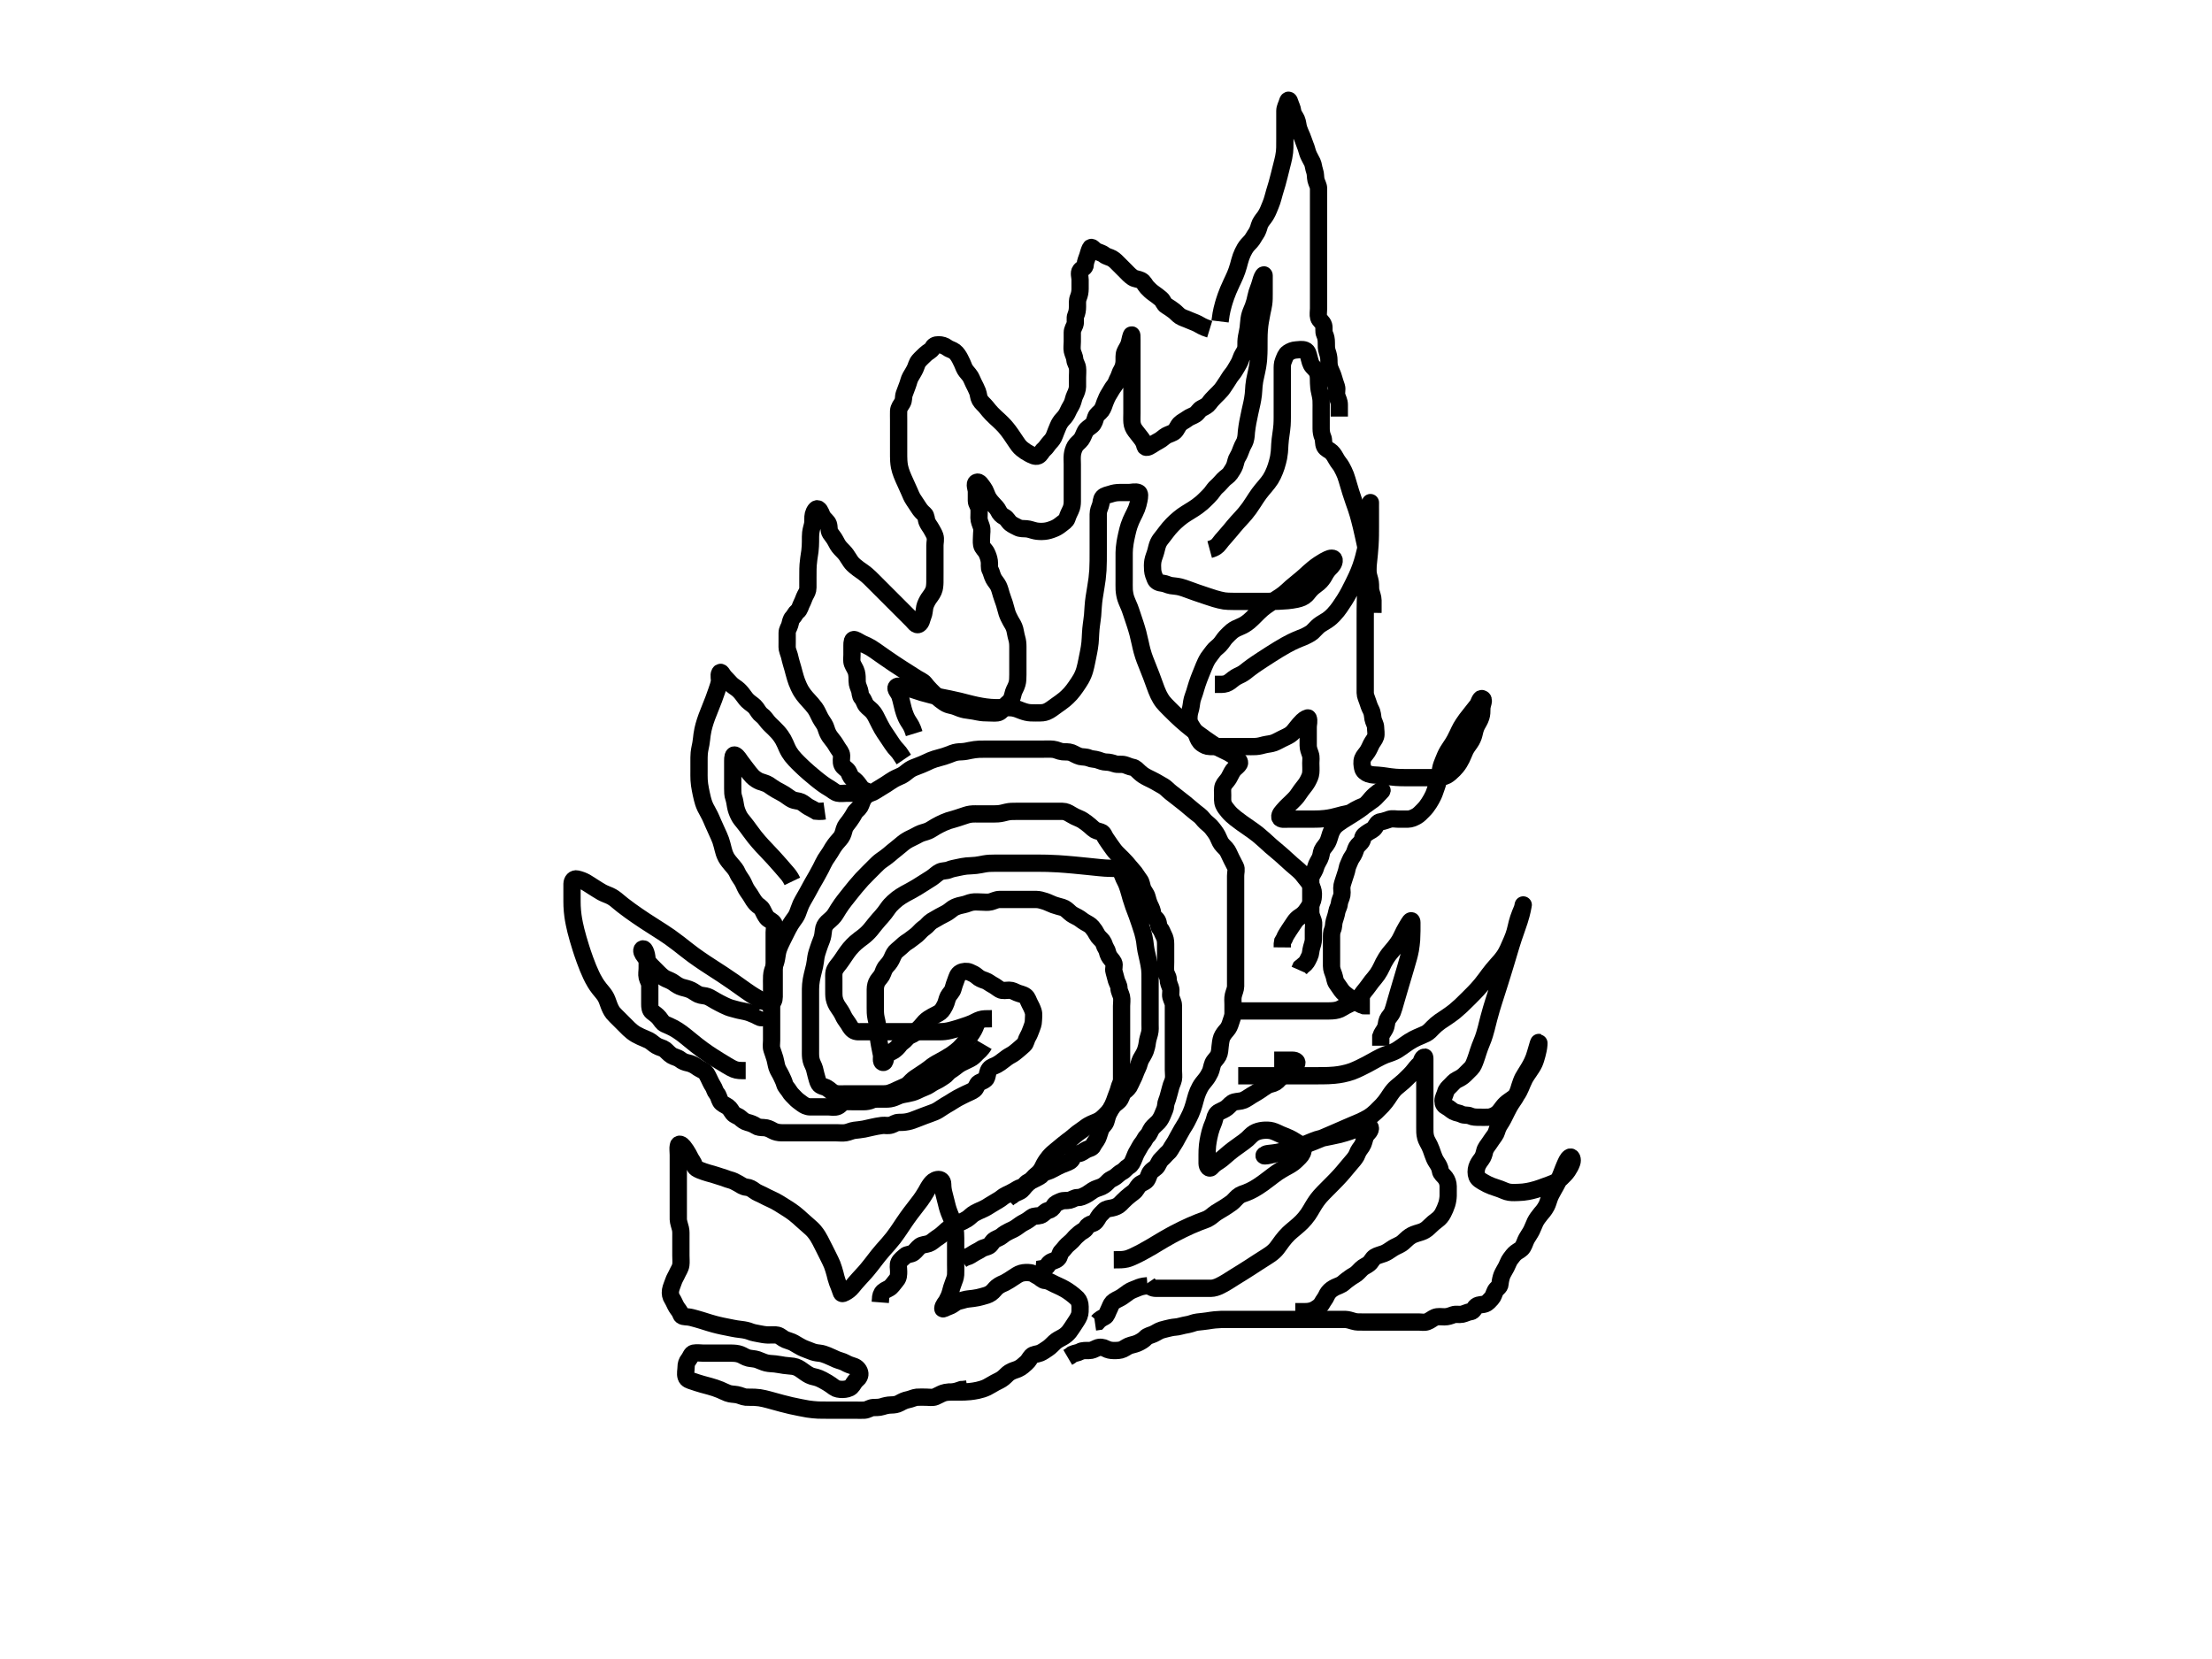
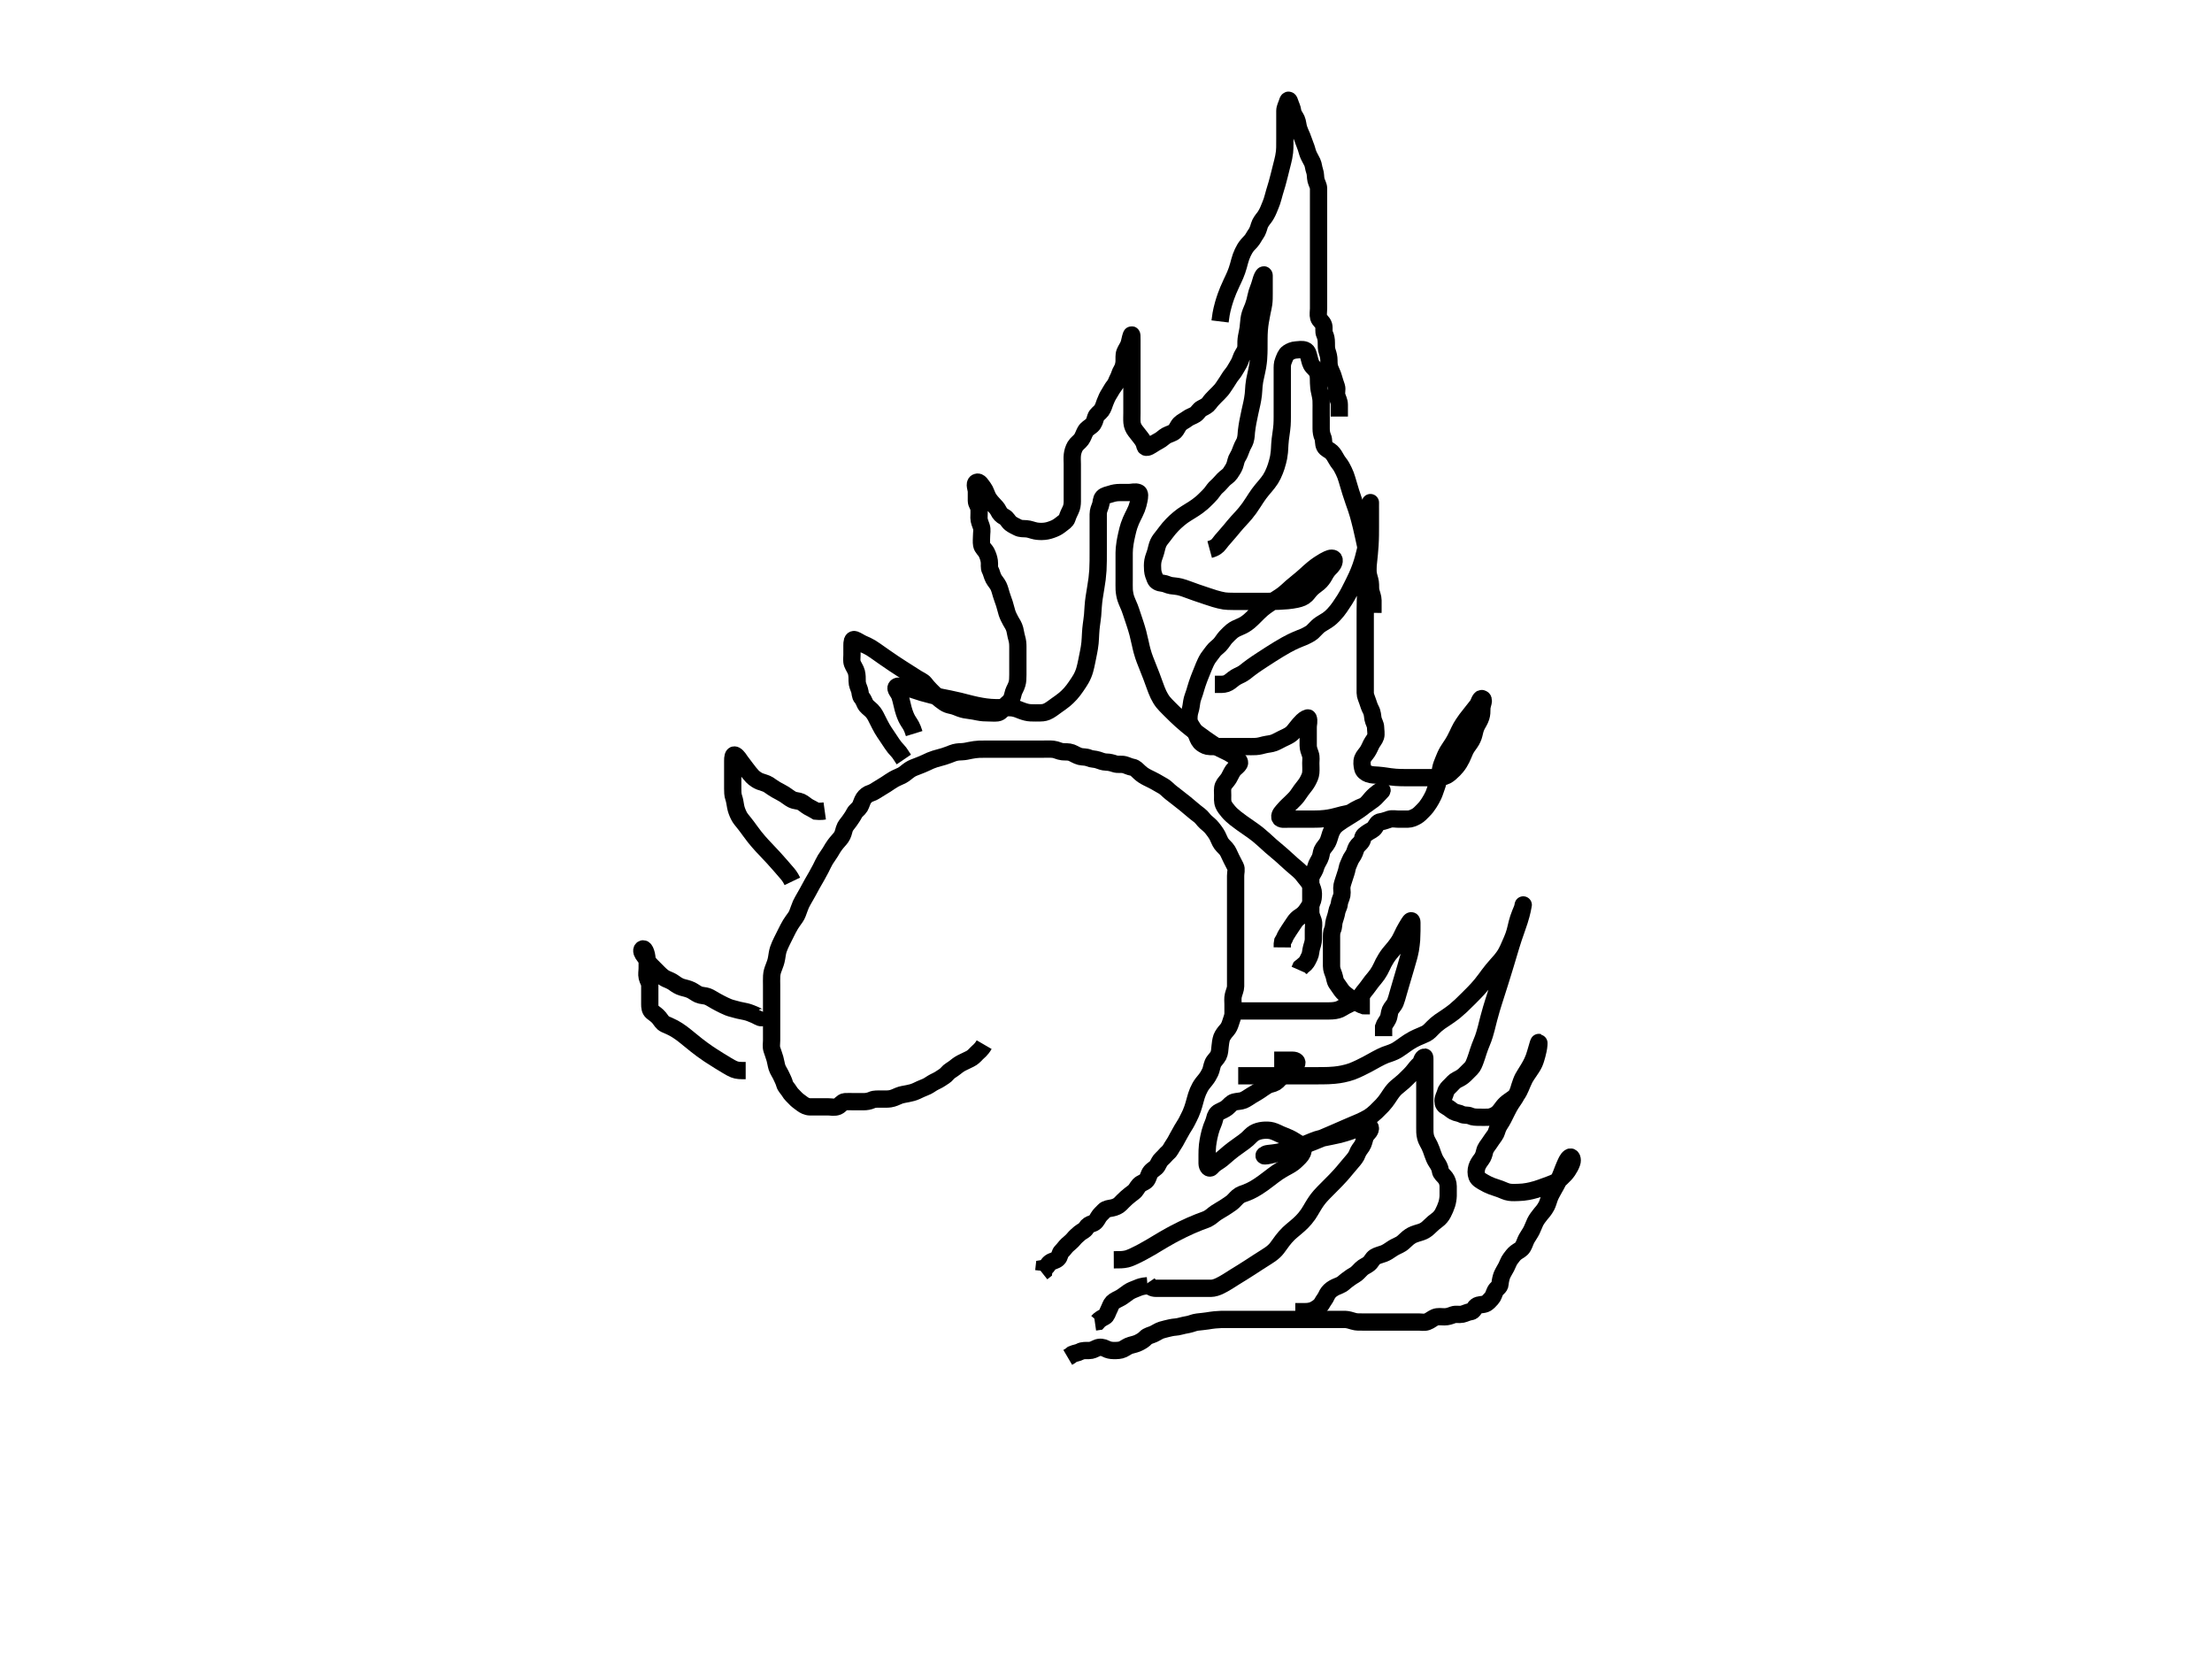
<svg xmlns="http://www.w3.org/2000/svg" width="640" height="480">
  <title>601541svgfile</title>
  <g>
    <title>Layer 1</title>
    <path d="m353,93c0.215,-1.757 0.397,-2.705 0.571,-3.431c0.288,-1.198 0.54,-2.034 0.675,-2.461c0.277,-0.875 0.582,-1.768 1.129,-3.107c0.185,-0.452 0.584,-1.341 0.984,-2.203c0.193,-0.416 0.584,-1.196 1.033,-2.249c0.37,-0.868 0.636,-1.653 0.932,-2.689c0.234,-0.818 0.415,-1.639 0.75,-2.577c0.272,-0.762 0.719,-1.7 1.066,-2.282c0.553,-0.93 1.116,-1.478 1.734,-2.125c0.611,-0.64 0.938,-1.456 1.513,-2.252c0.422,-0.584 0.74,-1.491 0.987,-2.373c0.216,-0.771 0.876,-1.642 1.375,-2.266c0.395,-0.492 0.938,-1.447 1.272,-2.27c0.385,-0.95 0.702,-1.652 0.978,-2.465c0.247,-0.725 0.44,-1.542 0.75,-2.625c0.218,-0.763 0.461,-1.491 0.75,-2.5c0.234,-0.815 0.451,-1.683 0.6,-2.276c0.302,-1.199 0.525,-2.099 0.675,-2.699c0.3,-1.2 0.471,-1.795 0.648,-2.7c0.234,-1.194 0.278,-1.8 0.311,-2.716c0.023,-0.627 0.016,-1.95 0.016,-2.642c0,-0.686 0,-1.651 0,-2.701c0,-0.794 0,-1.905 0,-2.532c0,-1.109 -0.007,-1.993 0,-2.781c0.008,-0.922 0.492,-1.66 0.742,-2.528c0.259,-0.898 0.499,-0.621 0.758,0.236c0.231,0.764 0.668,1.537 0.758,2.333c0.111,0.983 0.803,1.726 1.101,2.397c0.38,0.853 0.372,1.801 0.655,2.681c0.227,0.706 0.635,1.608 0.971,2.371c0.337,0.767 0.581,1.715 0.923,2.507c0.378,0.873 0.512,1.708 0.841,2.534c0.315,0.792 0.821,1.564 1.181,2.341c0.371,0.801 0.355,1.62 0.694,2.55c0.305,0.838 0.184,1.749 0.391,2.625c0.191,0.809 0.73,1.575 0.734,2.4c0.005,0.975 0,1.875 0,2.7c0,0.9 0,1.8 0,2.625c0,0.975 0,1.875 0,2.7c0,0.9 0,1.8 0,2.7c0,0.9 0,1.8 0,2.625c0,0.9 0,1.875 0,2.75c0,0.756 0,1.734 0,2.575c0,0.9 0,1.875 0,2.7c0,0.892 0,1.777 0,2.725c0,0.875 0,1.775 0,2.6c0,0.9 0,1.8 0,2.625c0,0.975 0,1.875 0,2.7c0,0.927 0,1.827 0,2.7c0,0.873 -0.199,1.803 0.031,2.641c0.218,0.794 1.163,1.274 1.438,2.219c0.255,0.88 -0.093,1.789 0.296,2.604c0.353,0.742 0.486,1.52 0.486,2.411c0,0.885 -0.03,1.764 0.264,2.614c0.313,0.903 0.485,1.673 0.486,2.526c0.001,1.033 0.037,1.744 0.431,2.676c0.333,0.787 0.699,1.509 0.944,2.433c0.245,0.926 0.532,1.683 0.811,2.525c0.26,0.785 -0.151,1.762 0.107,2.625c0.249,0.834 0.707,1.575 0.707,2.55c0,0.825 0,1.725 0,2.625l0,0.825" id="svg_1" stroke-width="5" stroke="#000000" fill="none" />
-     <path d="m350,95.25c-2.108,-0.646 -2.737,-1.187 -3.513,-1.586c-0.793,-0.408 -1.802,-0.726 -2.471,-1.039c-0.924,-0.432 -1.732,-0.603 -2.531,-1.106c-0.66,-0.416 -1.233,-1.146 -1.836,-1.582c-0.747,-0.541 -1.387,-1.035 -2.174,-1.477c-0.75,-0.421 -0.903,-1.442 -1.576,-1.996c-0.726,-0.598 -1.341,-1.091 -2.037,-1.564c-0.738,-0.501 -1.44,-1.173 -2.012,-1.801c-0.633,-0.695 -0.855,-1.533 -1.714,-1.972c-0.764,-0.391 -1.765,-0.414 -2.336,-0.792c-0.947,-0.628 -1.436,-1.222 -2.159,-1.944c-0.619,-0.619 -1.266,-1.266 -1.76,-1.76c-0.756,-0.756 -1.312,-1.382 -2.12,-1.853c-0.622,-0.362 -1.649,-0.539 -2.285,-1.057c-0.724,-0.589 -1.604,-0.688 -2.384,-1.138c-0.691,-0.399 -1.268,-1.408 -1.588,-0.806c-0.42,0.792 -0.536,1.472 -0.817,2.322c-0.25,0.756 -0.683,1.65 -0.686,2.475c-0.003,0.897 -0.908,1.038 -1.414,1.693c-0.527,0.681 -0.086,1.757 -0.086,2.646c0,0.836 0,1.772 0,2.699c0,0.774 -0.164,1.686 -0.486,2.455c-0.372,0.89 -0.264,1.868 -0.264,2.673c0,0.896 -0.129,1.736 -0.486,2.534c-0.353,0.791 0.043,1.856 -0.268,2.697c-0.258,0.699 -0.747,1.353 -0.747,2.253c0,0.9 0,1.725 0,2.625c0,0.975 -0.17,1.818 0.008,2.7c0.162,0.803 0.665,1.564 0.742,2.575c0.055,0.725 0.642,1.455 0.749,2.289c0.123,0.959 0.001,1.859 0.001,2.786c0,0.825 0.016,1.8 0,2.675c-0.014,0.756 -0.321,1.647 -0.75,2.5c-0.377,0.749 -0.465,1.648 -0.814,2.411c-0.371,0.813 -0.78,1.338 -1.172,2.236c-0.356,0.816 -0.796,1.5 -1.465,2.178c-0.603,0.613 -1.134,1.454 -1.425,2.191c-0.387,0.98 -0.706,1.66 -1.034,2.593c-0.292,0.83 -0.769,1.417 -1.327,2.006c-0.601,0.634 -1.086,1.533 -1.745,2.08c-0.655,0.543 -0.907,1.491 -1.685,1.84c-0.761,0.341 -1.743,-0.224 -2.584,-0.659c-0.748,-0.386 -1.408,-0.842 -2.053,-1.361c-0.81,-0.65 -1.233,-1.339 -1.582,-1.85c-0.623,-0.909 -1.087,-1.634 -1.626,-2.405c-0.282,-0.403 -0.856,-1.237 -1.863,-2.385c-0.331,-0.377 -1.032,-1.069 -1.734,-1.719c-0.343,-0.317 -1.038,-0.905 -1.933,-1.831c-0.556,-0.575 -1.02,-1.153 -1.628,-1.908c-0.602,-0.75 -1.342,-1.273 -1.812,-2.11c-0.423,-0.754 -0.355,-1.525 -0.695,-2.408c-0.304,-0.788 -0.711,-1.548 -1.159,-2.446c-0.435,-0.871 -0.682,-1.719 -1.264,-2.4c-0.565,-0.662 -1.198,-1.402 -1.425,-1.97c-0.446,-1.117 -0.735,-1.762 -1.2,-2.654c-0.363,-0.696 -0.901,-1.58 -1.575,-2.095c-0.687,-0.526 -1.543,-0.642 -2.218,-1.169c-0.679,-0.529 -1.532,-0.776 -2.432,-0.789c-0.9,-0.013 -1.433,0.3 -1.808,1.042c-0.356,0.704 -1.311,1.028 -1.982,1.697c-0.522,0.52 -1.244,1.145 -1.91,1.911c-0.555,0.638 -0.751,1.598 -1.059,2.258c-0.421,0.901 -0.875,1.564 -1.334,2.373c-0.455,0.801 -0.561,1.59 -0.889,2.438c-0.342,0.885 -0.645,1.689 -0.944,2.531c-0.295,0.833 -0.069,1.712 -0.551,2.549c-0.36,0.625 -1.031,1.387 -1.074,2.358c-0.032,0.733 0,1.718 0,2.609c0,0.984 0,1.72 0,2.55c0,1.184 0,1.784 0,2.684c0,0.9 0,1.8 0,2.708c0,0.619 -0.006,1.917 0.002,2.606c0.008,0.713 0.035,1.823 0.248,2.936c0.145,0.756 0.39,1.497 0.666,2.223c0.273,0.718 0.732,1.737 1.031,2.381c0.423,0.913 0.933,2.019 1.139,2.53c0.364,0.901 0.744,1.755 1.189,2.427c0.532,0.804 1.104,1.635 1.511,2.288c0.497,0.798 1.029,1.356 1.675,1.915c0.601,0.521 0.441,1.46 0.798,2.277c0.339,0.778 0.859,1.355 1.228,2.04c0.388,0.723 0.787,1.322 1.013,2.019c0.301,0.926 0.001,1.874 0.001,2.699c0,0.9 0,1.8 0,2.7c0,0.9 0,1.8 0,2.625c0,0.852 0,1.744 0,2.711c0,0.899 0.016,1.789 -0.008,2.679c-0.021,0.76 -0.078,1.734 -0.414,2.485c-0.471,1.055 -0.917,1.468 -1.438,2.266c-0.353,0.542 -0.912,1.608 -1.068,2.357c-0.19,0.916 -0.186,1.861 -0.531,2.646c-0.402,0.914 -0.4,1.836 -1.167,2.356c-0.737,0.5 -1.425,-0.684 -1.954,-1.205c-0.658,-0.648 -1.167,-1.166 -1.749,-1.748c-0.657,-0.657 -1.016,-1.016 -2.22,-2.22c-0.441,-0.441 -0.896,-0.896 -1.827,-1.827c-0.468,-0.468 -0.932,-0.932 -1.386,-1.386c-1.265,-1.266 -1.646,-1.646 -2.35,-2.35c-0.638,-0.638 -0.933,-0.939 -2.023,-2.023c-0.503,-0.5 -0.992,-0.992 -1.523,-1.438c-1.12,-0.94 -1.799,-1.348 -2.452,-1.819c-0.65,-0.469 -1.54,-1.213 -1.999,-1.771c-0.435,-0.53 -0.89,-1.384 -1.542,-2.306c-0.423,-0.598 -1.058,-1.222 -1.648,-1.831c-0.676,-0.699 -1.104,-1.518 -1.534,-2.358c-0.382,-0.747 -0.862,-1.227 -1.433,-2.089c-0.511,-0.772 -0.251,-1.752 -0.549,-2.604c-0.271,-0.773 -1.1,-1.264 -1.661,-2.139c-0.404,-0.63 -0.58,-1.774 -1.314,-2.243c-0.566,-0.361 -1.176,0.738 -1.397,1.596c-0.209,0.813 -0.01,1.753 -0.189,2.761c-0.144,0.812 -0.421,1.444 -0.561,2.576c-0.085,0.686 -0.055,1.413 -0.065,2.464c-0.008,0.866 -0.044,1.802 -0.165,2.801c-0.085,0.703 -0.221,1.423 -0.319,2.162c-0.198,1.493 -0.229,2.24 -0.249,2.965c-0.019,0.695 -0.016,1.949 -0.016,2.736c0,0.84 0,1.854 0,2.695c0,0.975 -0.396,1.534 -0.742,2.183c-0.421,0.79 -0.6,1.572 -1.05,2.411c-0.391,0.728 -0.516,1.706 -1.208,2.256c-0.667,0.531 -0.838,1.231 -1.436,1.838c-0.495,0.503 -0.588,1.319 -0.814,2.112c-0.224,0.786 -0.749,1.34 -0.75,2.306c-0,0.892 0,1.744 0,2.655c0,0.964 -0.096,1.82 0.213,2.615c0.344,0.887 0.508,1.544 0.751,2.614c0.148,0.649 0.395,1.348 0.686,2.398c0.231,0.835 0.432,1.679 0.751,2.724c0.227,0.742 0.486,1.488 0.965,2.527c0.263,0.57 0.545,1.18 1.384,2.336c0.449,0.619 0.987,1.193 1.512,1.773c0.511,0.564 1.233,1.341 1.776,2.1c0.487,0.681 0.944,1.603 1.243,2.269c0.379,0.845 1.005,1.731 1.437,2.405c0.461,0.72 0.604,1.585 0.963,2.395c0.368,0.829 0.892,1.542 1.444,2.199c0.575,0.684 1.03,1.461 1.484,2.219c0.469,0.781 1.109,1.354 1.141,2.254c0.028,0.773 -0.241,1.804 0.125,2.637c0.37,0.843 1.296,1.166 1.798,1.95c0.478,0.746 0.517,1.555 1.227,2.014c0.765,0.494 1.431,1.222 1.886,1.886c0.531,0.775 0.965,1.381 1.789,1.65c0.808,0.263 0.893,0.748 0.021,0.75c-0.886,0.002 -1.612,0 -2.371,0c-1.089,0 -1.923,0 -2.975,0c-0.9,0 -1.78,0.181 -2.609,-0.016c-0.843,-0.2 -1.51,-0.878 -2.237,-1.302c-0.926,-0.54 -1.597,-0.987 -2.111,-1.364c-0.928,-0.68 -1.633,-1.256 -2.011,-1.565c-0.784,-0.64 -1.565,-1.3 -1.943,-1.628c-1.047,-0.911 -1.636,-1.457 -2.152,-1.953c-0.676,-0.651 -1.437,-1.396 -1.922,-1.922c-0.788,-0.855 -1.237,-1.452 -1.639,-2.108c-0.535,-0.873 -0.893,-1.799 -1.191,-2.467c-0.406,-0.909 -0.788,-1.584 -1.239,-2.207c-0.71,-0.982 -1.193,-1.456 -1.947,-2.218c-0.589,-0.595 -1.19,-1.087 -1.859,-1.875c-0.591,-0.697 -1.008,-1.423 -1.741,-1.937c-0.692,-0.486 -1.139,-1.347 -1.65,-2.063c-0.453,-0.634 -1.34,-1.221 -1.875,-1.641c-0.899,-0.705 -1.329,-1.355 -1.875,-2.109c-0.489,-0.675 -1.047,-1.339 -1.8,-1.917c-0.689,-0.529 -1.366,-0.874 -1.95,-1.567c-0.555,-0.66 -1.161,-1.176 -1.713,-1.828c-0.515,-0.608 -0.948,-1.702 -1.279,-1.105c-0.417,0.752 0.048,1.687 -0.133,2.667c-0.15,0.813 -0.399,1.455 -0.776,2.577c-0.237,0.705 -0.508,1.478 -0.84,2.355c-0.248,0.655 -0.666,1.709 -0.96,2.445c-0.448,1.123 -0.752,1.87 -1.033,2.623c-0.279,0.748 -0.653,1.872 -0.851,2.622c-0.192,0.726 -0.361,1.417 -0.54,2.628c-0.104,0.701 -0.139,1.505 -0.338,2.602c-0.144,0.792 -0.362,1.606 -0.473,2.657c-0.073,0.692 -0.064,1.759 -0.064,2.528c0,0.869 0,1.904 0,2.729c0,0.66 -0.017,1.792 0.027,2.513c0.067,1.098 0.176,1.725 0.364,2.737c0.13,0.7 0.345,1.738 0.588,2.713c0.153,0.617 0.394,1.5 0.886,2.534c0.243,0.511 0.716,1.256 1.286,2.419c0.315,0.643 0.599,1.334 0.9,2.032c0.448,1.037 0.749,1.696 1.184,2.63c0.273,0.585 0.77,1.658 1.039,2.42c0.269,0.762 0.544,1.92 0.712,2.568c0.178,0.686 0.35,1.415 0.89,2.418c0.369,0.685 1.124,1.579 1.607,2.136c0.642,0.74 1.301,1.495 1.643,2.364c0.264,0.67 0.872,1.418 1.375,2.25c0.408,0.675 0.695,1.52 1.127,2.289c0.426,0.759 1.053,1.495 1.435,2.185c0.398,0.719 0.938,1.529 1.481,2.137c0.595,0.666 1.387,0.886 1.816,1.764c0.436,0.892 0.755,1.564 1.266,2.25c0.482,0.648 1.624,0.919 2.039,1.725c0.383,0.745 0.086,1.768 0.086,2.476c0,0.915 0,2.049 0,2.781c0,0.807 0,1.893 0,2.653c0,0.733 0,1.74 0,2.551c0,0.818 0,2.032 0,2.798c0,0.891 0,1.685 0,2.503c0,1.086 0,2.013 0,2.763c0,1.049 0,1.757 0,2.692c0,0.908 -0.333,1.81 -1.1,1.762c-0.93,-0.058 -1.583,-0.35 -2.329,-0.683c-0.893,-0.398 -1.548,-0.782 -2.274,-1.224c-0.814,-0.496 -1.249,-0.78 -2.671,-1.771c-0.526,-0.366 -1.071,-0.762 -1.647,-1.173c-0.604,-0.431 -1.237,-0.883 -1.904,-1.349c-0.697,-0.487 -2.199,-1.507 -3.005,-2.036c-0.833,-0.547 -1.693,-1.1 -2.565,-1.664c-0.88,-0.569 -1.762,-1.14 -2.633,-1.718c-0.86,-0.571 -2.501,-1.706 -3.267,-2.27c-0.741,-0.546 -1.449,-1.093 -2.136,-1.631c-0.673,-0.527 -1.331,-1.052 -1.988,-1.564c-0.652,-0.508 -1.977,-1.501 -2.663,-1.98c-0.692,-0.483 -1.402,-0.954 -2.122,-1.422c-0.726,-0.472 -1.462,-0.938 -2.203,-1.409c-0.745,-0.473 -2.245,-1.433 -2.992,-1.926c-0.746,-0.492 -1.479,-0.986 -2.195,-1.479c-0.698,-0.481 -1.369,-0.952 -2.006,-1.412c-0.604,-0.436 -1.677,-1.24 -2.137,-1.603c-0.417,-0.329 -0.788,-0.636 -1.124,-0.916c-0.305,-0.255 -0.581,-0.49 -0.84,-0.7c-0.24,-0.194 -0.905,-0.706 -1.808,-1.118c-0.615,-0.281 -1.563,-0.611 -2.23,-0.974c-0.942,-0.513 -1.525,-0.95 -2.536,-1.557c-0.683,-0.41 -1.441,-0.967 -2.147,-1.357c-0.747,-0.413 -1.555,-0.729 -2.564,-0.954c-0.796,-0.177 -1.393,0.471 -1.414,1.436c-0.017,0.781 0,1.75 0,2.486c0,0.83 -0.004,2.014 0.001,2.617c0.008,0.944 0.023,1.627 0.124,2.772c0.077,0.874 0.222,1.855 0.312,2.391c0.097,0.571 0.341,1.825 0.688,3.234c0.19,0.773 0.413,1.581 0.654,2.419c0.248,0.862 0.514,1.739 0.795,2.621c0.282,0.885 0.565,1.765 1.176,3.46c0.293,0.812 0.594,1.591 0.9,2.337c0.294,0.718 0.593,1.401 0.9,2.046c0.293,0.617 0.575,1.208 1.2,2.242c0.288,0.476 0.583,0.915 1.176,1.682c0.53,0.686 1.082,1.239 1.626,2.077c0.462,0.712 0.785,1.669 1.099,2.565c0.232,0.663 0.687,1.704 1.226,2.374c0.4,0.496 1.173,1.227 1.773,1.827c0.75,0.75 1.207,1.209 1.864,1.864c0.751,0.75 1.151,1.189 1.9,1.771c0.808,0.628 1.451,0.969 2.445,1.433c0.638,0.298 1.78,0.74 2.41,1.062c0.693,0.355 1.362,1.056 2.181,1.542c0.843,0.501 1.83,0.635 2.392,1.073c0.578,0.451 1.24,1.277 2.021,1.753c0.739,0.45 1.708,0.572 2.412,1.129c0.732,0.579 1.44,0.846 2.293,1.014c0.831,0.164 1.791,0.61 2.432,1.082c0.686,0.506 1.244,0.764 2.036,1.189c0.752,0.404 1.106,1.242 1.501,2.036c0.428,0.861 0.768,1.693 1.228,2.361c0.422,0.614 0.587,1.559 1.086,2.139c0.603,0.7 0.675,1.592 1.112,2.337c0.402,0.686 1.345,1.004 2.162,1.563c0.597,0.409 0.975,1.25 1.437,1.823c0.59,0.732 1.497,0.811 2.125,1.39c0.56,0.517 1.232,1.067 2.088,1.284c0.953,0.242 1.768,0.559 2.436,1.018c0.614,0.422 1.401,0.458 2.293,0.489c0.921,0.032 1.713,0.384 2.61,0.896c0.665,0.379 1.582,0.58 2.511,0.601c0.875,0.02 1.75,0 2.533,0c1.052,0 1.771,0 2.74,0c0.925,0 1.599,0 2.291,0c1.344,0 1.96,0 3.018,0c0.893,0 1.906,0 2.68,0c0.885,0 1.777,0 2.629,0c1.033,0 1.755,0.134 2.703,-0.027c0.948,-0.161 1.539,-0.554 2.502,-0.684c0.895,-0.12 1.922,-0.194 2.764,-0.366c0.602,-0.123 1.889,-0.427 2.577,-0.572c0.698,-0.147 1.387,-0.311 2.688,-0.476c0.83,-0.106 1.58,0.201 2.636,-0.128c0.729,-0.227 1.271,-0.737 2.155,-0.748c0.74,-0.009 1.559,-0.001 2.597,-0.214c1.022,-0.21 1.542,-0.443 2.738,-0.898c0.663,-0.252 1.335,-0.521 1.998,-0.774c1.195,-0.455 1.965,-0.695 3.001,-1.113c0.698,-0.282 1.481,-0.776 2.189,-1.275c0.8,-0.563 1.456,-0.88 2.199,-1.338c0.824,-0.508 1.604,-1.027 2.31,-1.41c0.917,-0.497 1.677,-0.852 2.427,-1.227c0.75,-0.375 1.721,-0.715 2.346,-1.2c0.726,-0.563 0.743,-1.64 1.451,-2.025c0.671,-0.365 1.889,-0.724 2.16,-1.5c0.297,-0.851 0.266,-1.745 0.812,-2.448c0.559,-0.718 1.353,-0.813 2.14,-1.243c0.698,-0.381 1.247,-0.779 1.918,-1.315c0.695,-0.555 1.378,-1.052 2.137,-1.455c0.734,-0.39 1.215,-0.796 1.887,-1.35c0.725,-0.597 1.25,-1.077 1.941,-1.695c0.53,-0.474 0.616,-1.498 1.083,-2.269c0.42,-0.693 0.649,-1.335 1,-2.25c0.261,-0.679 0.625,-1.575 0.625,-2.475c0,-0.825 0.203,-1.763 -0.064,-2.625c-0.247,-0.795 -0.656,-1.65 -1.061,-2.384c-0.349,-0.631 -0.55,-1.577 -1.188,-2.053c-0.753,-0.561 -1.652,-0.639 -2.409,-0.966c-0.731,-0.316 -1.403,-0.747 -2.289,-0.747c-0.849,0 -1.873,0.268 -2.648,-0.166c-0.712,-0.398 -1.316,-0.963 -2.116,-1.374c-0.727,-0.373 -1.44,-1.004 -2.176,-1.247c-1.005,-0.331 -1.703,-0.623 -2.321,-1.185c-0.678,-0.617 -1.456,-0.954 -2.186,-1.271c-0.749,-0.325 -1.88,-0.248 -2.617,0.158c-0.857,0.473 -1.032,1.335 -1.385,2.266c-0.302,0.794 -0.577,1.57 -0.805,2.443c-0.21,0.805 -0.969,1.392 -1.393,2.207c-0.379,0.728 -0.469,1.635 -0.881,2.443c-0.396,0.777 -0.824,1.614 -1.46,2.1c-0.591,0.451 -1.413,0.777 -2.25,1.25c-0.667,0.377 -1.476,0.832 -2.159,1.541c-0.612,0.635 -1.042,1.317 -1.631,1.819c-0.65,0.555 -1.032,1.36 -1.835,1.749c-0.751,0.364 -1.371,0.584 -1.938,1.302c-0.53,0.67 -1.398,1.088 -1.868,1.733c-0.504,0.691 -1.112,1.286 -1.78,1.745c-0.614,0.422 -1.614,0.594 -2.025,1.275c-0.428,0.71 -0.277,2.244 -1.03,2.117c-0.742,-0.126 -0.311,-1.541 -0.442,-2.196c-0.292,-1.46 -0.447,-2.209 -0.584,-2.96c-0.137,-0.749 -0.266,-1.498 -0.367,-2.625c-0.066,-0.742 -0.09,-1.823 -0.154,-2.497c-0.114,-1.203 -0.336,-1.951 -0.474,-2.612c-0.226,-1.081 -0.213,-2.016 -0.213,-2.916c0,-0.9 0,-1.65 0,-2.692c0,-0.892 -0.008,-1.733 0,-2.633c0.008,-0.916 0.221,-1.798 0.665,-2.476c0.516,-0.788 1.166,-1.301 1.503,-2.246c0.319,-0.896 0.613,-1.573 1.207,-2.178c0.677,-0.689 1.197,-1.533 1.5,-2.25c0.371,-0.877 0.748,-1.646 1.425,-2.167c0.754,-0.581 1.272,-1.131 2.025,-1.776c0.691,-0.591 1.299,-0.849 1.94,-1.384c0.734,-0.612 1.582,-1.099 2.212,-1.782c0.613,-0.665 1.146,-1.203 1.924,-1.731c0.565,-0.383 1.132,-1.264 1.974,-1.785c0.67,-0.415 1.419,-0.818 2.252,-1.3c0.85,-0.492 1.626,-0.795 2.357,-1.275c0.788,-0.518 1.364,-1.12 2.045,-1.422c0.896,-0.398 1.568,-0.558 2.547,-0.754c0.913,-0.182 1.523,-0.562 2.456,-0.723c0.945,-0.163 1.844,-0.027 2.719,-0.027c0.901,0 1.767,0.158 2.637,-0.064c0.857,-0.218 1.638,-0.684 2.527,-0.686c0.852,-0.002 1.736,0 2.636,0c0.9,0 1.65,0 2.684,0c0.948,0 1.816,0 2.641,0c0.943,0 1.752,-0.018 2.775,0c0.75,0.013 1.635,0.252 2.486,0.537c0.873,0.293 1.634,0.712 2.432,1.003c0.804,0.293 1.701,0.507 2.582,0.756c0.772,0.219 1.457,0.86 2.187,1.54c0.564,0.526 1.452,0.938 2.248,1.351c0.707,0.366 1.245,0.911 2.015,1.35c0.816,0.465 1.581,0.835 2.132,1.491c0.601,0.714 1.023,1.36 1.393,2.097c0.399,0.795 1.127,1.282 1.611,1.914c0.505,0.66 0.506,1.397 1.022,2.157c0.433,0.636 0.387,1.279 0.806,2.09c0.391,0.758 1.006,1.221 1.393,1.982c0.389,0.765 -0.153,1.797 0.107,2.582c0.279,0.842 0.418,1.691 0.687,2.549c0.226,0.72 0.746,1.476 0.749,2.232c0.004,0.892 0.543,1.686 0.734,2.51c0.192,0.827 0.016,1.843 0.016,2.684c0,0.9 0,1.725 0,2.625c0,0.9 0,1.8 0,2.7c0,0.9 0,1.725 0,2.625c0,0.975 0,1.8 0,2.716c0,0.812 0,1.709 0,2.759c0,0.734 0,1.682 0,2.558c0,0.931 0,1.817 0,2.605c0,0.968 0.02,1.86 0,2.712c-0.021,0.901 -0.557,1.631 -0.749,2.475c-0.202,0.886 -0.58,1.665 -0.876,2.525c-0.265,0.771 -0.571,1.664 -0.944,2.425c-0.377,0.768 -0.799,1.578 -1.181,2.325c-0.424,0.829 -0.512,1.624 -0.814,2.475c-0.274,0.772 -1.146,1.335 -1.455,2.127c-0.342,0.877 -0.523,1.802 -0.897,2.598c-0.381,0.812 -0.999,1.406 -1.334,2.175c-0.301,0.692 -1.14,0.767 -1.875,1.125c-0.856,0.417 -1.455,1.059 -2.263,1.124c-0.882,0.071 -1.558,0.585 -1.843,1.362c-0.315,0.858 -1.25,1.176 -1.906,1.426c-0.976,0.372 -1.604,0.607 -2.399,1.027c-0.754,0.398 -1.39,0.762 -2.164,1.117c-0.803,0.368 -1.746,0.454 -2.231,1.061c-0.483,0.604 -1.21,0.877 -1.859,1.244c-0.721,0.408 -1.481,0.692 -2.21,1.014c-0.733,0.324 -1.082,1.257 -1.875,1.484c-0.879,0.252 -1.485,0.684 -2.183,1.093c-0.852,0.499 -1.498,0.791 -2.411,1.219c-0.823,0.386 -1.275,0.953 -2.14,1.438c-0.768,0.431 -1.523,0.884 -2.278,1.366c-0.774,0.494 -1.523,0.968 -2.238,1.275c-1.022,0.439 -1.686,0.766 -2.475,1.188c-0.723,0.387 -1.348,1.181 -2.143,1.662c-0.686,0.415 -1.58,0.866 -2.382,1.15c-0.858,0.304 -1.534,0.734 -2.244,1.175c-0.859,0.534 -1.477,1.053 -2.081,1.65c-0.687,0.679 -1.432,1.172 -2.103,1.618c-0.77,0.512 -1.319,1.162 -2.263,1.5c-0.763,0.273 -1.879,0.273 -2.495,0.753c-0.751,0.585 -1.138,1.258 -1.871,1.857c-0.738,0.603 -1.841,0.382 -2.427,0.962c-0.628,0.621 -1.37,1.069 -1.766,1.859c-0.395,0.791 -0.125,1.631 -0.125,2.609c0,0.916 -0.005,1.787 -0.601,2.491c-0.548,0.647 -1.066,1.421 -1.665,2.009c-0.593,0.583 -1.535,0.775 -2.171,1.354c-0.588,0.536 -0.813,1.362 -0.813,2.278l-0.064,0.832" id="svg_2" stroke-width="5" stroke="#000000" fill="none" />
    <path d="m350,159c1.5,-0.406 2.236,-0.99 2.746,-1.685c0.506,-0.689 1.015,-1.286 1.62,-1.95c0.436,-0.48 1.336,-1.53 1.8,-2.1c0.488,-0.6 1.002,-1.239 1.891,-2.231c0.316,-0.353 0.992,-1.074 1.333,-1.456c0.704,-0.787 1.078,-1.184 2.068,-2.535c0.338,-0.461 0.965,-1.423 1.276,-1.902c0.308,-0.475 0.895,-1.414 1.516,-2.266c0.58,-0.796 1.186,-1.493 1.746,-2.151c0.528,-0.62 1.242,-1.511 1.615,-2.121c0.525,-0.859 0.8,-1.428 1.225,-2.49c0.292,-0.731 0.534,-1.47 0.813,-2.528c0.227,-0.862 0.373,-1.477 0.51,-2.801c0.073,-0.7 0.083,-1.425 0.13,-2.162c0.073,-1.123 0.172,-1.872 0.336,-2.997c0.109,-0.75 0.262,-1.874 0.311,-2.625c0.049,-0.749 0.059,-1.5 0.063,-2.25c0.006,-1.125 0.001,-2.242 0.001,-2.973c0,-0.713 0,-1.736 0,-2.684c0,-0.854 0,-1.811 0,-2.727c0,-0.915 0,-1.752 0,-2.715c0,-0.901 -0.001,-1.776 0,-2.559c0.002,-1.042 -0.033,-1.827 0.327,-2.684c0.396,-0.942 0.607,-1.819 1.387,-2.344c0.689,-0.464 1.404,-0.751 2.261,-0.814c0.898,-0.066 1.783,-0.26 2.625,0.064c0.813,0.313 0.92,1.302 1.164,2.19c0.205,0.747 0.399,1.814 0.983,2.487c0.556,0.641 1.234,1.108 1.56,2.198c0.18,0.602 0.18,1.568 0.192,2.688c0.007,0.65 0.12,1.75 0.319,2.55c0.162,0.652 0.386,1.771 0.415,2.432c0.045,1.015 0.016,1.859 0.016,2.823c0,0.876 0,1.811 0,2.519c0,1.033 0,1.984 0,2.79c0,0.896 0.125,1.738 0.486,2.534c0.344,0.761 0.079,1.805 0.532,2.657c0.4,0.751 1.356,1.025 1.943,1.586c0.624,0.597 1.089,1.41 1.477,2.132c0.42,0.783 1.066,1.433 1.472,2.175c0.423,0.773 0.867,1.665 1.149,2.411c0.286,0.758 0.568,1.764 0.806,2.568c0.129,0.436 0.398,1.353 0.689,2.299c0.146,0.474 0.594,1.841 0.897,2.697c0.298,0.842 0.461,1.262 0.75,2.141c0.469,1.427 0.605,1.947 0.892,3.017c0.145,0.542 0.286,1.085 0.544,2.154c0.244,1.013 0.452,1.946 0.637,2.8c0.171,0.788 0.323,1.523 0.626,2.874c0.141,0.63 0.375,1.513 0.51,2.599c0.093,0.752 0.087,1.523 0.091,2.673c0.003,0.644 -0.004,1.631 0.064,2.253c0.138,1.27 0.513,1.962 0.643,2.89c0.146,1.041 -0.024,1.818 0.209,2.7c0.197,0.745 0.576,1.709 0.584,2.55c0.008,0.9 0,1.8 0,2.699l-0.008,0.92" id="svg_3" stroke-width="5" stroke="#000000" fill="none" />
    <path d="m351.5,198c1.625,0 2.436,0.077 3.3,-0.215c0.787,-0.266 1.477,-0.928 2.127,-1.416c0.859,-0.645 1.513,-0.858 2.31,-1.282c0.776,-0.413 1.508,-1.056 1.968,-1.416c0.851,-0.666 1.581,-1.171 2.436,-1.749c0.475,-0.321 0.986,-0.658 1.533,-1.016c1.199,-0.784 1.855,-1.205 2.542,-1.643c0.709,-0.451 1.435,-0.908 2.175,-1.357c0.739,-0.449 1.474,-0.887 2.208,-1.289c1.391,-0.761 2.057,-1.07 2.69,-1.348c1.156,-0.508 1.699,-0.697 2.658,-1.095c0.431,-0.179 1.806,-0.911 2.276,-1.343c0.635,-0.584 1.323,-1.414 1.946,-1.896c0.598,-0.463 1.588,-0.991 2.25,-1.431c0.928,-0.617 1.511,-1.197 1.912,-1.62c0.817,-0.862 1.336,-1.552 1.811,-2.234c0.621,-0.891 1.062,-1.575 1.358,-2.041c0.457,-0.719 1.055,-1.773 1.358,-2.352c0.323,-0.617 1.018,-2.007 1.208,-2.389c0.4,-0.806 0.813,-1.663 1.015,-2.111c0.414,-0.919 0.809,-1.877 1.154,-2.869c0.345,-0.994 0.491,-1.495 0.769,-2.481c0.135,-0.479 0.489,-1.848 0.675,-2.693c0.174,-0.79 0.327,-1.536 0.446,-2.589c0.111,-0.98 0.1,-1.611 0.188,-2.524c0.117,-1.205 0.269,-1.799 0.423,-2.701c0.153,-0.898 0.236,-1.793 0.257,-2.646c0.025,-1.004 0.008,-1.957 0.008,-2.838c0,-0.006 0,0.877 0,1.647c0,0.904 0,1.904 0,2.612c0,0.747 0.001,1.54 0,2.825c-0.001,0.93 0.001,1.418 -0.016,2.438c-0.009,0.533 -0.037,1.643 -0.109,2.812c-0.077,1.23 -0.141,1.864 -0.202,2.512c-0.062,0.66 -0.13,1.331 -0.274,2.704c-0.148,1.409 -0.225,2.125 -0.298,2.848c-0.074,0.729 -0.145,1.463 -0.21,2.202c-0.066,0.742 -0.127,1.487 -0.177,2.235c-0.098,1.498 -0.131,2.249 -0.171,3.746c-0.02,0.745 -0.029,1.488 -0.035,2.226c-0.006,0.734 -0.007,1.463 -0.008,2.902c-0,0.708 0,1.407 0,2.766c0,0.656 0,1.293 0,1.909c0,1.7 0,2.21 0,3.15c0,0.847 0,1.619 0,3.008c0,0.642 0,1.529 0,2.541c0,0.788 0,1.836 0,2.65c0,0.9 0,1.8 0,2.668c0,0.932 -0.008,1.768 0,2.657c0.008,0.9 0.448,1.64 0.714,2.521c0.227,0.752 0.573,1.71 0.898,2.308c0.523,0.961 0.49,1.86 0.641,2.671c0.162,0.868 0.739,1.65 0.747,2.475c0.009,0.9 0.248,1.876 -0.001,2.699c-0.225,0.744 -0.867,1.404 -1.234,2.137c-0.373,0.744 -0.639,1.464 -1.139,2.214c-0.5,0.75 -1.114,1.33 -1.372,2.028c-0.337,0.911 -0.158,1.887 0,2.697c0.171,0.873 0.954,1.432 1.709,1.698c0.988,0.348 1.801,0.298 2.688,0.367c0.976,0.075 1.665,0.173 2.385,0.279c0.75,0.111 1.528,0.244 2.756,0.34c0.86,0.067 1.771,0.079 2.74,0.088c0.511,0.004 2.166,0.003 2.756,0.003c0.602,0 1.821,0 2.428,0c0.598,0 2.284,0.002 2.794,-0c0.937,-0.005 1.781,0.018 2.516,-0.128c1.294,-0.258 1.842,-0.632 2.531,-1.218c0.86,-0.731 1.375,-1.295 1.835,-1.849c0.644,-0.775 1.071,-1.528 1.481,-2.343c0.274,-0.544 0.694,-1.606 1.018,-2.32c0.316,-0.699 0.953,-1.577 1.469,-2.281c0.52,-0.71 0.961,-1.771 1.084,-2.336c0.19,-0.873 0.401,-1.788 0.85,-2.673c0.31,-0.611 0.897,-1.472 1.183,-2.4c0.269,-0.872 0.261,-1.473 0.273,-2.575c0.011,-0.982 0.931,-2.526 0,-2.755c-0.535,-0.132 -0.851,1.39 -1.308,1.988c-0.518,0.678 -0.806,1.03 -1.692,2.142c-0.598,0.75 -0.903,1.118 -1.469,1.875c-0.555,0.743 -1.288,1.871 -1.499,2.25c-0.41,0.736 -0.746,1.471 -1.075,2.164c-0.598,1.258 -0.893,1.808 -1.357,2.545c-0.583,0.927 -1.065,1.58 -1.473,2.266c-0.526,0.886 -0.898,1.793 -1.149,2.432c-0.375,0.956 -0.765,1.797 -0.915,2.731c-0.13,0.812 -0.229,1.796 -0.438,2.471c-0.284,0.916 -0.414,1.773 -0.75,2.641c-0.335,0.865 -0.559,1.72 -0.912,2.474c-0.408,0.871 -0.754,1.461 -1.263,2.27c-0.539,0.856 -0.974,1.403 -1.65,2.081c-0.674,0.676 -1.237,1.336 -2.025,1.76c-0.792,0.426 -1.575,0.776 -2.475,0.79c-0.825,0.012 -1.8,0 -2.701,0c-0.84,0 -1.65,-0.243 -2.621,0.043c-0.838,0.247 -1.585,0.602 -2.478,0.707c-0.918,0.108 -1.242,0.926 -1.714,1.649c-0.476,0.729 -1.338,0.982 -2.036,1.476c-0.75,0.531 -1.421,0.899 -1.501,1.737c-0.085,0.893 -0.83,1.427 -1.408,2.054c-0.488,0.53 -0.643,1.236 -0.966,2.084c-0.321,0.842 -0.979,1.481 -1.284,2.325c-0.281,0.78 -0.706,1.432 -0.841,2.25c-0.147,0.888 -0.49,1.656 -0.723,2.475c-0.247,0.867 -0.577,1.644 -0.734,2.443c-0.195,0.989 0.12,1.756 -0.046,2.689c-0.162,0.909 -0.671,1.629 -0.75,2.557c-0.075,0.891 -0.603,1.505 -0.746,2.425c-0.128,0.826 -0.457,1.688 -0.708,2.561c-0.229,0.794 -0.119,1.701 -0.474,2.475c-0.368,0.803 -0.319,1.714 -0.319,2.566c0,1.034 0,1.784 0,2.681c0,0.928 0,1.878 0,2.703c0,0.9 0,1.8 0,2.625c0,0.975 0.359,1.704 0.659,2.55c0.307,0.867 0.28,1.646 0.778,2.389c0.462,0.689 0.971,1.429 1.472,2.111c0.491,0.668 1.144,1.149 1.891,1.717c0.7,0.533 1.558,0.893 2.108,1.347c0.733,0.605 1.465,1.026 2.436,1.345l0.864,0.016l0.892,0" id="svg_4" stroke-width="5" stroke="#000000" fill="none" />
    <path d="m358.25,311.25c1.974,0 2.717,0 3.598,0c0.49,0 2.152,0 2.767,0c0.643,0 1.314,0 2.729,0c0.742,0 1.505,0 2.288,0c1.618,0 2.45,0 3.292,0c0.848,0 1.698,0 2.545,0c0.839,0 1.667,0 2.477,0c1.554,0 2.289,0.001 2.995,-0.001c0.677,-0.002 1.327,-0.004 1.95,-0.015c1.167,-0.021 1.716,-0.014 3.211,-0.151c0.89,-0.081 1.698,-0.21 2.428,-0.362c0.975,-0.203 1.827,-0.433 2.636,-0.726c0.58,-0.21 1.561,-0.647 2.31,-1.007c0.809,-0.389 1.644,-0.818 2.064,-1.041c1.25,-0.664 2.037,-1.122 2.805,-1.542c0.732,-0.401 1.776,-0.92 2.441,-1.179c0.625,-0.244 1.543,-0.481 2.599,-0.968c0.767,-0.354 1.243,-0.683 2.241,-1.384c0.544,-0.382 1.397,-1.014 2.021,-1.41c0.965,-0.612 1.66,-0.959 2.357,-1.28c0.67,-0.309 1.889,-0.774 2.568,-1.124c0.739,-0.381 1.471,-1.152 2.007,-1.733c0.426,-0.462 1.288,-1.215 2.041,-1.744c0.412,-0.29 1.321,-0.878 1.794,-1.196c0.982,-0.66 1.967,-1.382 2.446,-1.77c0.481,-0.389 1.409,-1.211 1.86,-1.634c0.449,-0.421 1.317,-1.271 2.156,-2.109c0.409,-0.409 1.206,-1.208 1.59,-1.606c0.755,-0.783 1.136,-1.165 2.16,-2.394c0.341,-0.41 0.986,-1.264 1.306,-1.694c0.64,-0.861 0.938,-1.308 1.944,-2.556c0.334,-0.414 1.034,-1.206 1.378,-1.598c0.675,-0.768 1.046,-1.112 1.872,-2.277c0.514,-0.725 0.898,-1.47 1.224,-2.169c0.295,-0.634 0.84,-1.902 1.093,-2.484c0.395,-0.908 0.697,-1.765 0.908,-2.526c0.242,-0.874 0.45,-1.869 0.627,-2.56c0.179,-0.701 0.503,-1.724 0.884,-2.668c0.236,-0.584 0.816,-1.796 0.858,-2.515c0.007,-0.122 -0.177,0.933 -0.312,1.554c-0.159,0.733 -0.368,1.57 -0.814,2.991c-0.163,0.52 -0.348,1.053 -0.733,2.158c-0.197,0.566 -0.409,1.132 -0.984,2.844c-0.188,0.558 -0.367,1.116 -0.714,2.246c-0.179,0.582 -0.357,1.183 -0.543,1.808c-0.618,2.071 -0.849,2.843 -1.095,3.651c-0.255,0.839 -0.518,1.7 -0.789,2.576c-0.273,0.884 -0.547,1.768 -0.822,2.644c-0.535,1.701 -0.796,2.511 -1.047,3.294c-0.244,0.76 -0.481,1.498 -0.709,2.219c-0.223,0.705 -0.439,1.398 -0.641,2.083c-0.398,1.352 -0.576,2.028 -0.751,2.699c-0.173,0.663 -0.337,1.315 -0.498,1.952c-0.157,0.618 -0.276,1.224 -0.766,2.828c-0.278,0.912 -0.439,1.314 -0.873,2.385c-0.258,0.637 -0.622,1.536 -0.9,2.424c-0.259,0.827 -0.561,1.78 -0.836,2.519c-0.363,0.975 -0.651,1.786 -1.266,2.422c-0.614,0.636 -1.244,1.256 -1.817,1.817c-0.707,0.691 -1.477,1.107 -2.167,1.433c-0.884,0.417 -1.403,1.16 -2.016,1.75c-0.576,0.555 -1.174,1.112 -1.383,1.925c-0.225,0.874 -0.734,1.575 -0.742,2.475c-0.007,0.825 0.351,1.371 1.109,1.741c0.812,0.395 1.263,0.967 2.016,1.359c0.762,0.397 1.538,0.387 2.291,0.784c0.72,0.379 1.704,0.117 2.459,0.466c0.82,0.379 1.725,0.375 2.625,0.375c0.875,0 1.66,0.061 2.703,-0.007c0.643,-0.042 1.596,-0.365 2.351,-0.909c0.737,-0.532 1.156,-1.216 1.821,-2.084c0.472,-0.616 1.058,-1.161 1.825,-1.685c0.734,-0.502 1.538,-1.035 1.95,-1.553c0.665,-0.838 1.053,-1.752 1.334,-2.386c0.279,-0.629 0.718,-1.768 1.156,-2.609c0.314,-0.603 0.938,-1.491 1.297,-2.012c0.562,-0.815 1.097,-1.612 1.451,-2.389c0.328,-0.719 0.621,-1.737 0.832,-2.551c0.212,-0.815 0.449,-1.81 0.513,-2.767c0.058,-0.879 -0.006,-0.924 -0.252,-0.033c-0.175,0.633 -0.473,1.613 -0.714,2.432c-0.262,0.892 -0.466,1.532 -0.925,2.52c-0.329,0.706 -0.725,1.398 -1.132,2.077c-0.755,1.26 -1.14,1.789 -1.576,2.595c-0.287,0.529 -0.724,1.739 -0.924,2.408c-0.208,0.693 -0.366,1.426 -1.037,2.738c-0.328,0.642 -0.752,1.193 -1.424,2.216c-0.399,0.608 -0.77,1.293 -1.225,2.2c-0.376,0.749 -0.824,1.651 -1.125,2.25c-0.448,0.893 -1.094,1.717 -1.436,2.463c-0.368,0.803 -0.529,1.75 -0.98,2.337c-0.588,0.767 -1.056,1.509 -1.559,2.234c-0.49,0.705 -1.16,1.477 -1.361,2.352c-0.2,0.872 -0.424,1.633 -0.926,2.295c-0.589,0.777 -1.096,1.51 -1.345,2.344c-0.258,0.863 -0.275,1.852 0.021,2.625c0.323,0.845 1.255,1.278 1.842,1.65c0.636,0.403 1.764,0.945 2.444,1.192c0.894,0.325 1.796,0.597 2.432,0.833c0.96,0.357 1.746,0.8 2.668,0.932c1.04,0.149 1.8,0.057 2.7,0.043c0.831,-0.013 1.727,-0.11 2.603,-0.271c0.67,-0.123 1.388,-0.277 2.496,-0.604c0.753,-0.222 1.844,-0.624 2.539,-0.885c0.962,-0.362 1.813,-0.637 2.518,-0.958c1.028,-0.468 1.529,-0.894 2.142,-1.482c0.764,-0.732 1.358,-1.313 1.887,-2.099c0.484,-0.72 0.898,-1.465 1.2,-2.336c0.298,-0.86 -0.048,-1.944 -0.661,-1.489c-0.646,0.481 -0.955,1.326 -1.375,2.25c-0.322,0.707 -0.603,1.5 -0.927,2.322c-0.332,0.844 -0.684,1.685 -1.085,2.486c-0.386,0.773 -0.793,1.478 -1.161,2.124c-0.6,1.052 -1.035,1.864 -1.327,2.693c-0.257,0.729 -0.491,1.586 -0.792,2.152c-0.662,1.246 -1.216,1.789 -1.701,2.371c-0.469,0.562 -1.245,1.597 -1.585,2.321c-0.296,0.629 -0.637,1.568 -1.022,2.355c-0.439,0.898 -1.005,1.609 -1.436,2.4c-0.46,0.845 -0.605,1.57 -1.089,2.401c-0.491,0.844 -1.254,1.065 -2.034,1.666c-0.632,0.487 -1.121,1.213 -1.588,1.819c-0.515,0.668 -0.76,1.538 -1.18,2.342c-0.31,0.594 -0.974,1.661 -1.252,2.344c-0.261,0.642 -0.525,1.812 -0.568,2.582c-0.051,0.91 -0.984,1.205 -1.378,1.996c-0.405,0.812 -0.511,1.557 -1.088,2.187c-0.537,0.587 -1.117,1.302 -1.815,1.56c-0.911,0.337 -1.827,0.125 -2.547,0.662c-0.642,0.479 -0.827,1.492 -1.65,1.591c-0.894,0.107 -1.593,0.55 -2.475,0.742c-0.88,0.191 -1.837,-0.122 -2.625,0.174c-0.863,0.325 -1.556,0.58 -2.534,0.584c-0.916,0.004 -1.798,-0.204 -2.716,0.166c-0.757,0.305 -1.404,0.944 -2.25,1.243c-0.876,0.31 -1.621,0.091 -2.413,0.091c-1.101,0 -1.839,0 -2.994,0c-0.807,0 -1.356,0 -2.653,0c-0.734,0 -1.74,0 -2.551,0c-0.818,0 -1.814,0 -2.626,0c-0.764,0 -1.917,0 -2.7,0c-0.988,0 -1.776,0 -2.722,0c-0.916,0 -1.839,0.043 -2.63,-0.213c-0.705,-0.228 -1.744,-0.523 -2.4,-0.536c-0.947,-0.019 -1.909,-0.001 -2.83,-0.001c-0.931,0 -1.756,0 -2.731,0c-0.9,0 -1.725,0 -2.625,0c-0.9,0 -1.8,0 -2.7,0c-0.908,0 -1.714,0 -2.551,0c-0.907,0 -1.924,0 -2.71,0c-0.762,0 -1.814,0 -2.69,0c-0.974,0 -1.799,0 -2.699,0c-0.9,0 -1.725,0 -2.7,0c-0.875,0 -1.658,0 -2.55,0c-0.9,0 -1.808,0 -2.825,0c-0.802,0 -1.453,0 -2.577,0c-0.704,0 -1.476,-0.006 -2.676,0.001c-0.676,0.004 -1.391,-0.012 -2.872,0.124c-0.75,0.069 -1.484,0.194 -2.196,0.306c-0.676,0.106 -1.878,0.225 -2.861,0.338c-1.006,0.116 -1.625,0.491 -2.625,0.688c-0.861,0.17 -1.666,0.308 -2.414,0.528c-0.9,0.265 -1.749,0.206 -2.713,0.431c-0.852,0.198 -1.766,0.406 -2.577,0.647c-0.849,0.252 -1.593,0.814 -2.389,1.173c-0.79,0.355 -1.705,0.51 -2.211,1.054c-0.616,0.662 -1.224,0.999 -1.979,1.397c-0.742,0.391 -1.609,0.579 -2.411,0.798c-0.882,0.241 -1.45,0.751 -2.25,1.141c-0.748,0.364 -1.65,0.375 -2.625,0.375c-0.825,0 -1.611,-0.161 -2.313,-0.537c-0.761,-0.408 -1.741,-0.564 -2.546,-0.197c-0.822,0.374 -1.441,0.734 -2.341,0.734c-0.825,0 -1.835,-0.07 -2.531,0.319c-0.659,0.368 -1.519,0.431 -2.25,0.75l-0.62,0.494l-0.717,0.422" id="svg_5" stroke-width="5" stroke="#000000" fill="none" />
-     <path d="m274.25,402.75c1.775,0 2.547,0.002 3.625,0c0.767,-0.002 1.55,-0.001 2.75,-0.125c0.716,-0.074 1.485,-0.194 2.268,-0.36c0.772,-0.164 1.826,-0.468 2.668,-0.884c0.728,-0.359 1.67,-0.977 2.331,-1.323c0.9,-0.471 1.661,-0.772 2.389,-1.366c0.763,-0.623 1.233,-1.242 1.798,-1.579c1.095,-0.652 1.692,-0.688 2.445,-1.026c1.122,-0.504 1.676,-1.153 2.408,-1.766c0.674,-0.564 0.931,-1.3 1.533,-1.944c0.566,-0.606 1.577,-0.524 2.477,-0.896c0.731,-0.302 1.568,-0.923 2.195,-1.331c0.749,-0.487 1.386,-1.228 2.014,-1.8c0.695,-0.633 1.376,-0.954 2.249,-1.425c0.76,-0.41 1.518,-1.067 1.95,-1.629c0.471,-0.612 1.053,-1.519 1.492,-2.188c0.418,-0.638 1.067,-1.559 1.387,-2.362c0.336,-0.843 0.271,-1.736 0.271,-2.73c-0,-0.841 -0.308,-1.78 -0.812,-2.297c-0.495,-0.507 -1.41,-1.241 -1.949,-1.638c-0.574,-0.422 -1.183,-0.858 -2.548,-1.566c-0.675,-0.35 -1.347,-0.616 -1.935,-0.9c-1.071,-0.518 -1.904,-1.069 -2.805,-1.115c-0.872,-0.044 -1.403,-0.832 -2.089,-1.173c-0.831,-0.413 -1.404,-0.97 -2.261,-1.077c-0.901,-0.113 -1.737,-0.106 -2.615,0.128c-0.78,0.207 -1.594,0.786 -2.485,1.372c-0.676,0.445 -1.333,0.906 -2.25,1.375c-0.66,0.338 -1.395,0.524 -2.309,1.282c-0.573,0.475 -0.96,1.178 -1.757,1.736c-0.781,0.546 -1.544,0.723 -2.597,1.006c-0.833,0.224 -1.392,0.37 -2.471,0.51c-0.956,0.124 -2,0.189 -2.681,0.41c-0.932,0.303 -1.796,0.372 -2.435,0.806c-0.705,0.479 -1.251,0.906 -2.1,1.189c-0.841,0.28 -1.643,0.858 -1.623,0.539c0.058,-0.932 0.813,-1.586 1.173,-2.261c0.469,-0.881 0.808,-1.592 1.069,-2.588c0.216,-0.826 0.421,-1.6 0.806,-2.563c0.272,-0.681 0.623,-1.588 0.667,-2.368c0.062,-1.085 0.008,-1.714 0.008,-2.823c0,-0.892 0,-1.532 0,-2.66c0,-0.853 0,-1.807 0,-2.448c0,-1.117 0.002,-2.001 0,-2.628c-0.004,-1.103 -0.034,-1.847 -0.215,-2.742c-0.164,-0.809 -0.429,-1.682 -0.776,-2.572c-0.357,-0.916 -0.659,-1.519 -0.896,-2.164c-0.49,-1.334 -0.638,-2.047 -0.805,-2.74c-0.312,-1.295 -0.466,-1.865 -0.667,-2.624c-0.277,-1.044 -0.378,-1.891 -0.391,-2.854c-0.011,-0.86 -0.586,-1.455 -1.516,-1.287c-0.919,0.166 -1.518,0.754 -1.934,1.299c-0.656,0.858 -1.06,1.705 -1.393,2.277c-0.523,0.899 -1.122,1.801 -1.563,2.409c-0.459,0.632 -1.219,1.609 -1.759,2.301c-0.281,0.361 -0.869,1.119 -1.17,1.522c-0.635,0.85 -1.294,1.783 -1.979,2.8c-0.356,0.528 -0.712,1.069 -1.077,1.611c-0.366,0.544 -1.095,1.622 -1.859,2.625c-0.368,0.482 -1.123,1.38 -1.5,1.81c-0.745,0.849 -1.13,1.261 -1.5,1.69c-1.14,1.319 -1.502,1.8 -1.875,2.279c-0.754,0.968 -1.121,1.461 -1.5,1.942c-1.113,1.413 -1.496,1.85 -1.872,2.274c-0.722,0.816 -1.424,1.558 -1.749,1.913c-0.884,0.963 -1.353,1.542 -1.941,2.264c-0.679,0.835 -1.315,1.269 -2.087,1.689c-0.864,0.469 -0.985,0.388 -1.243,-0.493c-0.231,-0.791 -0.657,-1.722 -0.932,-2.466c-0.33,-0.891 -0.525,-1.778 -0.691,-2.433c-0.174,-0.687 -0.588,-2.058 -0.852,-2.701c-0.26,-0.633 -0.708,-1.542 -1.157,-2.443c-0.303,-0.607 -0.777,-1.554 -1.114,-2.228c-0.552,-1.104 -0.739,-1.503 -1.171,-2.302c-0.438,-0.811 -0.876,-1.622 -1.706,-2.622c-0.52,-0.626 -1.122,-1.145 -1.712,-1.656c-0.892,-0.772 -1.497,-1.306 -2.105,-1.861c-0.307,-0.281 -0.913,-0.868 -1.917,-1.656c-0.673,-0.528 -1.383,-0.995 -2.079,-1.44c-0.666,-0.425 -1.585,-1 -2.392,-1.5c-0.719,-0.445 -1.626,-0.926 -2.288,-1.208c-0.785,-0.334 -1.713,-0.829 -2.491,-1.227c-0.829,-0.424 -1.632,-0.683 -2.325,-1.208c-0.748,-0.567 -1.444,-0.967 -2.29,-1.045c-1.003,-0.093 -1.655,-0.628 -2.387,-1.047c-0.853,-0.487 -1.601,-0.887 -2.523,-1.109c-0.711,-0.171 -1.557,-0.588 -2.475,-0.825c-0.8,-0.206 -1.544,-0.545 -2.4,-0.762c-0.953,-0.242 -1.759,-0.488 -2.55,-0.754c-0.745,-0.25 -1.521,-0.53 -2.176,-0.963c-0.628,-0.415 -0.73,-1.451 -1.18,-2.056c-0.51,-0.685 -0.74,-1.298 -1.194,-2.106c-0.397,-0.706 -0.82,-1.363 -1.414,-2.107c-0.533,-0.667 -1.296,-1.042 -1.46,-0.289c-0.165,0.764 -0.001,1.603 -0.001,2.721c0,0.675 0,1.8 0,2.475c0,0.9 0,2.023 0,2.669c0,1.049 0,1.818 0,2.787c0,0.892 0,1.819 0,2.644c0,0.975 0,1.85 0,2.66c0,0.881 0,1.674 0,2.708c0,0.982 -0.024,1.765 0.001,2.657c0.021,0.751 0.401,1.776 0.624,2.7c0.177,0.737 0.125,1.65 0.125,2.507c0,0.962 0,1.87 0,2.743c0,0.75 0,1.799 0,2.507c0,1.014 0.102,1.915 -0.016,2.743c-0.136,0.963 -0.743,1.746 -1.034,2.438c-0.309,0.732 -0.861,1.521 -1.137,2.425c-0.229,0.75 -0.678,1.628 -0.812,2.487c-0.15,0.963 0.048,1.765 0.484,2.439c0.487,0.752 0.775,1.607 1.228,2.361c0.415,0.689 1.024,1.277 1.27,2.084c0.238,0.781 1.145,0.7 2.047,0.793c0.801,0.082 1.519,0.297 2.415,0.544c1.058,0.291 1.831,0.542 2.65,0.798c0.843,0.263 1.263,0.408 2.529,0.756c0.808,0.222 1.597,0.403 2.367,0.567c0.756,0.161 1.882,0.389 2.992,0.6c0.711,0.135 1.385,0.268 2.586,0.395c0.741,0.078 1.792,0.294 2.528,0.6c0.78,0.324 1.691,0.429 2.418,0.588c0.759,0.166 1.848,0.353 2.682,0.374c1.052,0.027 1.97,-0.118 2.702,0.055c0.948,0.224 1.441,0.931 2.401,1.32c0.758,0.307 1.719,0.54 2.324,0.892c1.013,0.588 1.695,1.014 2.324,1.333c0.889,0.452 1.819,0.717 2.626,1.067c0.846,0.367 1.56,0.502 2.464,0.592c0.878,0.087 1.639,0.382 2.327,0.657c1.055,0.422 1.843,0.842 2.593,1.158c0.88,0.371 1.812,0.535 2.552,0.955c0.799,0.454 1.576,0.74 2.439,0.999c0.829,0.248 1.548,0.942 1.784,1.848c0.209,0.798 -0.223,1.562 -0.883,2.089c-0.737,0.588 -0.968,1.429 -1.601,2.036c-0.553,0.53 -1.594,0.742 -2.458,0.75c-0.892,0.008 -1.796,-0.12 -2.403,-0.571c-0.723,-0.537 -1.302,-0.959 -2.005,-1.38c-1.033,-0.619 -1.858,-1.042 -2.402,-1.263c-1.134,-0.461 -1.893,-0.42 -2.763,-0.863c-0.773,-0.393 -1.49,-0.933 -2.25,-1.473c-0.72,-0.511 -1.388,-0.951 -2.485,-1.137c-0.65,-0.11 -1.416,-0.106 -2.61,-0.276c-0.664,-0.095 -1.332,-0.249 -2.624,-0.412c-0.834,-0.105 -1.574,-0.054 -2.559,-0.291c-0.883,-0.213 -1.749,-0.68 -2.55,-0.943c-0.883,-0.29 -1.678,-0.258 -2.555,-0.455c-0.89,-0.2 -1.716,-0.811 -2.367,-1.045c-0.945,-0.34 -1.701,-0.362 -2.508,-0.383c-1.086,-0.027 -1.843,-0.008 -2.783,-0.008c-0.903,0 -1.788,0 -2.803,0c-0.859,0 -1.775,0 -2.632,0c-0.935,0 -1.784,-0.175 -2.743,0c-0.747,0.136 -0.924,1.146 -1.5,1.859c-0.542,0.671 -0.75,1.366 -0.75,2.266c0,0.9 -0.281,1.767 0,2.7c0.26,0.862 1.169,1.057 1.803,1.275c1.121,0.387 1.821,0.611 2.822,0.9c0.812,0.234 1.657,0.446 2.212,0.6c1.052,0.293 2.04,0.608 3.038,1.025c0.542,0.227 1.346,0.643 2.148,0.948c0.885,0.337 1.741,0.287 2.696,0.454c0.94,0.164 1.776,0.646 2.562,0.707c0.966,0.075 1.705,-0.003 2.535,0.043c1.186,0.066 1.791,0.17 2.731,0.379c0.685,0.152 1.828,0.468 2.693,0.707c0.457,0.126 1.4,0.39 2.359,0.647c0.475,0.128 1.842,0.479 2.69,0.672c0.803,0.183 1.579,0.341 2.711,0.568c0.75,0.15 1.499,0.301 2.25,0.423c0.749,0.122 2.247,0.271 2.976,0.3c0.693,0.027 1.899,0.027 2.602,0.027c0.798,0 1.897,0 2.656,0c0.726,0 1.844,0 2.716,0c0.868,0 1.784,0 2.764,0c0.844,0 1.778,0.063 2.661,0c0.882,-0.063 1.618,-0.687 2.5,-0.75c0.754,-0.054 1.671,0.043 2.618,-0.264c0.722,-0.234 1.599,-0.471 2.593,-0.486c0.815,-0.012 1.685,-0.108 2.425,-0.528c0.799,-0.454 1.627,-0.85 2.466,-0.999c0.79,-0.14 1.768,-0.646 2.523,-0.707c0.897,-0.073 1.677,-0.016 2.762,-0.016c0.792,0 1.818,0.21 2.613,-0.125c0.812,-0.342 1.489,-0.778 2.256,-1.056c0.897,-0.325 1.778,-0.28 2.51,-0.335c1.175,-0.088 1.828,-0.359 2.795,-0.691l0.806,-0.043l0.896,-0.128l0.644,-0.51" id="svg_6" stroke-width="5" stroke="#000000" fill="none" />
-     <path d="m358.25,292.5c1.547,0 2.5,0 3.246,0c0.901,0 1.598,0 2.803,0c0.918,0 1.414,0 2.483,0c0.575,0 1.177,0 3.157,0c0.714,0 1.447,0 2.195,0c0.757,0 1.517,0 2.276,0c0.752,0 2.215,0 2.916,0c1.335,0 1.969,0 2.58,0c1.155,0 1.699,0.003 3.195,-0c0.885,-0.002 1.681,0.009 2.385,-0.043c1.144,-0.084 1.98,-0.298 2.748,-0.782c0.65,-0.41 1.532,-0.89 2.132,-1.152c1.12,-0.489 1.801,-0.857 2.373,-1.326c0.837,-0.687 1.189,-1.371 1.752,-2.097c0.482,-0.622 1.134,-1.35 1.634,-2.1c0.5,-0.75 1.017,-1.345 1.576,-2.014c0.616,-0.738 1.073,-1.394 1.499,-2.165c0.478,-0.864 0.749,-1.538 1.097,-2.227c0.37,-0.732 1.064,-1.854 1.642,-2.594c0.297,-0.381 0.943,-1.119 1.568,-1.875c0.308,-0.372 1.141,-1.488 1.565,-2.243c0.401,-0.715 0.697,-1.431 1.179,-2.382c0.428,-0.846 0.884,-1.55 1.375,-2.375c0.48,-0.806 0.873,-1.047 0.875,-0.2c0.002,0.91 0.002,1.972 -0.002,2.408c-0.009,0.971 -0.047,2.038 -0.084,2.594c-0.037,0.565 -0.237,2.259 -0.343,2.812c-0.214,1.112 -0.363,1.669 -0.514,2.234c-0.313,1.171 -0.682,2.402 -0.873,3.05c-0.197,0.666 -0.398,1.346 -0.603,2.034c-0.412,1.386 -0.617,2.074 -0.818,2.754c-0.389,1.314 -0.572,1.94 -0.917,3.122c-0.161,0.554 -0.313,1.083 -0.6,2.061c-0.369,1.257 -0.529,1.967 -0.856,2.772c-0.402,0.99 -1.116,1.496 -1.46,2.3c-0.356,0.834 -0.224,1.621 -0.695,2.559c-0.377,0.749 -0.971,1.4 -1.234,2.225l-0.001,0.9l0,0.9l0,0.9" id="svg_7" stroke-width="5" stroke="#000000" fill="none" />
+     <path d="m358.25,292.5c1.547,0 2.5,0 3.246,0c0.901,0 1.598,0 2.803,0c0.918,0 1.414,0 2.483,0c0.575,0 1.177,0 3.157,0c0.714,0 1.447,0 2.195,0c0.757,0 1.517,0 2.276,0c0.752,0 2.215,0 2.916,0c1.335,0 1.969,0 2.58,0c1.155,0 1.699,0.003 3.195,-0c0.885,-0.002 1.681,0.009 2.385,-0.043c1.144,-0.084 1.98,-0.298 2.748,-0.782c0.65,-0.41 1.532,-0.89 2.132,-1.152c1.12,-0.489 1.801,-0.857 2.373,-1.326c0.837,-0.687 1.189,-1.371 1.752,-2.097c0.482,-0.622 1.134,-1.35 1.634,-2.1c0.5,-0.75 1.017,-1.345 1.576,-2.014c0.616,-0.738 1.073,-1.394 1.499,-2.165c0.478,-0.864 0.749,-1.538 1.097,-2.227c0.37,-0.732 1.064,-1.854 1.642,-2.594c0.297,-0.381 0.943,-1.119 1.568,-1.875c0.308,-0.372 1.141,-1.488 1.565,-2.243c0.401,-0.715 0.697,-1.431 1.179,-2.382c0.428,-0.846 0.884,-1.55 1.375,-2.375c0.48,-0.806 0.873,-1.047 0.875,-0.2c0.002,0.91 0.002,1.972 -0.002,2.408c-0.009,0.971 -0.047,2.038 -0.084,2.594c-0.037,0.565 -0.237,2.259 -0.343,2.812c-0.214,1.112 -0.363,1.669 -0.514,2.234c-0.313,1.171 -0.682,2.402 -0.873,3.05c-0.197,0.666 -0.398,1.346 -0.603,2.034c-0.389,1.314 -0.572,1.94 -0.917,3.122c-0.161,0.554 -0.313,1.083 -0.6,2.061c-0.369,1.257 -0.529,1.967 -0.856,2.772c-0.402,0.99 -1.116,1.496 -1.46,2.3c-0.356,0.834 -0.224,1.621 -0.695,2.559c-0.377,0.749 -0.971,1.4 -1.234,2.225l-0.001,0.9l0,0.9l0,0.9" id="svg_7" stroke-width="5" stroke="#000000" fill="none" />
    <path d="m332,371.25c0.766,1.125 1.42,1.486 2.5,1.5c0.739,0.009 1.593,0 2.216,0c1.347,0 2.053,0 2.765,0c0.706,0 2.056,0 2.7,0c0.958,0 1.944,0 2.631,0c1.047,0 1.731,0 2.98,0c0.788,0 1.628,0.014 2.551,0c0.884,-0.014 1.787,-0.319 2.656,-0.75c0.611,-0.303 1.271,-0.653 2.225,-1.246c0.692,-0.431 1.202,-0.772 2.083,-1.32c0.655,-0.408 1.366,-0.837 2.117,-1.305c1.203,-0.749 1.617,-1.018 2.465,-1.568c0.861,-0.559 1.29,-0.844 2.147,-1.398c0.837,-0.54 1.65,-1.043 2.412,-1.536c0.716,-0.463 1.4,-0.878 2.178,-1.602c0.69,-0.643 1.026,-1.152 1.748,-2.15c0.39,-0.538 0.784,-1.116 1.496,-1.935c0.728,-0.838 1.287,-1.333 1.856,-1.821c0.576,-0.494 1.189,-0.965 2.073,-1.76c0.607,-0.547 1.208,-1.135 1.757,-1.798c0.855,-1.031 1.086,-1.437 1.578,-2.24c0.499,-0.815 0.713,-1.246 1.228,-2.045c0.749,-1.163 1.331,-1.852 1.63,-2.188c0.608,-0.686 1.285,-1.365 2.007,-2.088c0.774,-0.777 1.178,-1.176 1.984,-2c0.402,-0.411 0.811,-0.805 1.891,-2c0.643,-0.712 0.924,-1.059 1.453,-1.703c0.722,-0.878 1.398,-1.68 1.837,-2.176c0.606,-0.685 1.258,-1.478 1.554,-2.34c0.293,-0.852 0.922,-1.557 1.306,-2.142c0.548,-0.835 0.627,-1.659 0.956,-2.635c0.28,-0.829 1.146,-1.285 1.455,-2.154c0.3,-0.842 -0.459,-1.358 -1.464,-1.075c-0.733,0.206 -1.345,0.453 -2.528,0.882c-0.465,0.169 -1.478,0.534 -2.022,0.718c-0.561,0.19 -1.722,0.568 -2.922,0.875c-0.597,0.153 -1.793,0.397 -2.384,0.512c-0.585,0.114 -1.733,0.329 -2.288,0.464c-1.606,0.392 -2.106,0.589 -3.082,0.97c-0.483,0.189 -1.43,0.598 -1.908,0.792c-1.447,0.587 -1.947,0.757 -2.949,1.077c-0.497,0.159 -1.479,0.451 -2.889,0.81c-0.442,0.112 -1.279,0.321 -2.43,0.54c-0.688,0.131 -1.892,0.254 -2.633,0.335c-0.94,0.103 -1.566,0.699 -0.984,0.688c0.899,-0.017 1.799,-0.304 2.987,-0.582c0.69,-0.161 1.431,-0.349 2.216,-0.559c0.825,-0.221 1.68,-0.459 2.554,-0.728c1.795,-0.552 2.692,-0.871 3.587,-1.196c0.895,-0.325 1.78,-0.665 2.656,-1.014c0.867,-0.345 1.719,-0.696 2.555,-1.047c1.619,-0.682 2.393,-1.02 3.146,-1.346c0.729,-0.316 1.433,-0.623 2.112,-0.919c0.652,-0.285 1.277,-0.559 1.875,-0.818c1.108,-0.481 1.619,-0.697 2.101,-0.901c0.455,-0.193 0.886,-0.368 1.672,-0.712c0.706,-0.309 1.918,-0.895 2.648,-1.35c0.618,-0.385 1.448,-1.04 2.062,-1.641c0.648,-0.633 1.387,-1.364 1.828,-1.835c0.658,-0.702 1.176,-1.412 1.561,-1.979c0.633,-0.932 1.026,-1.599 1.736,-2.436c0.427,-0.503 1.114,-1.072 1.736,-1.572c0.931,-0.748 1.436,-1.227 2.139,-1.928c0.589,-0.587 1.216,-1.175 1.875,-2c0.526,-0.659 1.09,-1.423 1.731,-1.944c0.66,-0.536 0.578,-1.961 1.455,-2.079c0.086,-0.012 0.064,0.941 0.064,1.711c0,0.905 0,1.904 0,2.609c0,1.114 0,1.894 0,3.12c0,0.423 0,1.286 0,2.167c0,0.893 0,2.242 0,2.692c0,0.9 0,1.8 0,2.7c0,1.35 0,1.798 0,2.684c0,0.862 -0.005,1.688 0,2.834c0.003,0.693 -0.048,1.662 0.25,2.757c0.212,0.78 0.669,1.452 1.125,2.375c0.329,0.665 0.642,1.577 0.95,2.475c0.229,0.668 0.548,1.538 1.161,2.432c0.452,0.66 0.878,1.392 1.014,2.343c0.121,0.852 0.88,1.262 1.454,2.05c0.491,0.674 0.783,1.508 0.796,2.44c0.013,0.885 0.018,1.836 -0,2.752c-0.013,0.694 -0.194,1.778 -0.391,2.384c-0.327,1.011 -0.642,1.706 -1.109,2.625c-0.377,0.741 -0.987,1.489 -1.658,1.969c-0.738,0.528 -1.339,1.05 -2.092,1.781c-0.613,0.595 -1.103,1.071 -1.982,1.484c-0.733,0.344 -1.558,0.484 -2.689,0.916c-0.699,0.267 -1.522,0.814 -2.154,1.425c-0.687,0.663 -1.271,1.229 -2.002,1.576c-0.749,0.356 -1.736,0.834 -2.254,1.218c-0.688,0.51 -1.63,1.081 -2.277,1.323c-1.106,0.414 -1.827,0.52 -2.564,0.972c-0.784,0.481 -1.006,1.391 -1.778,2.001c-0.711,0.562 -1.529,0.818 -2.163,1.448c-0.65,0.645 -1.265,1.403 -2.037,1.824c-0.781,0.425 -1.49,0.975 -2.175,1.472c-0.681,0.495 -1.177,1.135 -2.05,1.466c-0.851,0.323 -1.664,0.691 -2.356,1.194c-0.688,0.501 -1.185,1.162 -1.519,1.931c-0.302,0.695 -0.822,1.26 -1.236,2.025c-0.468,0.865 -1.207,1.296 -1.889,1.725c-0.774,0.486 -1.689,0.688 -2.531,0.734c-0.708,0.039 -1.761,0.016 -2.656,0.016l-0.669,0" id="svg_8" stroke-width="5" stroke="#000000" fill="none" />
    <path d="m332,372c-1.625,0.125 -2.276,0.404 -3.125,0.75c-0.789,0.321 -1.639,0.621 -2.363,1.114c-0.738,0.502 -1.503,1.151 -2.238,1.583c-0.751,0.442 -1.755,0.802 -2.337,1.397c-0.562,0.575 -0.725,1.366 -1.124,2.12c-0.42,0.795 -0.543,1.678 -1.205,2.02c-0.798,0.414 -1.428,0.747 -1.984,1.391l-0.847,0.122" id="svg_9" stroke-width="5" stroke="#000000" fill="none" />
-     <path d="m282.5,296.25c-0.539,1.514 -0.934,2.15 -1.625,3.125c-0.384,0.542 -1.008,1.381 -1.453,1.936c-0.661,0.823 -1.342,1.583 -1.828,2.049c-0.494,0.474 -1.332,1.157 -2.301,1.812c-0.335,0.226 -1.026,0.66 -1.731,1.064c-1.336,0.767 -1.975,1.076 -2.55,1.406c-1.024,0.588 -1.616,1.067 -2.305,1.615c-0.745,0.593 -1.471,1.004 -2.238,1.543c-0.841,0.59 -1.551,0.98 -2.268,1.563c-0.6,0.488 -1.203,1.351 -2.026,1.796c-0.698,0.377 -1.536,0.665 -2.325,1.054c-0.797,0.393 -1.572,0.757 -2.403,1.022c-0.88,0.28 -1.647,0.264 -2.563,0.264c-1.134,0.001 -1.866,0 -2.673,0c-1.086,0 -1.843,0 -2.553,0c-1.133,0 -2.017,0 -2.644,0c-1.087,0 -2.014,0 -2.78,0c-1.05,-0 -1.903,0.116 -2.859,-0.25c-0.749,-0.287 -1.279,-0.957 -2.072,-1.429c-0.885,-0.527 -1.861,-0.458 -2.339,-1.236c-0.451,-0.734 -0.565,-1.616 -0.873,-2.576c-0.207,-0.643 -0.345,-1.715 -0.619,-2.309c-0.423,-0.917 -0.771,-1.575 -0.908,-2.676c-0.096,-0.77 -0.064,-1.548 -0.064,-2.642c-0,-0.719 0,-1.847 0,-2.668c0,-0.951 0,-1.761 0,-2.668c0,-0.811 0,-1.761 0,-2.582c0,-0.952 0,-1.804 0,-2.73c0,-0.896 0,-1.984 0,-2.611c0,-0.669 -0.002,-1.712 0,-2.748c0.002,-0.982 -0.012,-1.611 0.064,-2.524c0.075,-0.904 0.253,-1.803 0.464,-2.701c0.212,-0.902 0.458,-1.79 0.645,-2.646c0.219,-1 0.274,-1.813 0.39,-2.516c0.159,-0.965 0.463,-1.817 0.762,-2.713c0.223,-0.668 0.528,-1.51 0.897,-2.432c0.317,-0.791 0.426,-1.69 0.529,-2.68c0.096,-0.914 0.46,-1.619 1.156,-2.313c0.504,-0.503 1.187,-0.938 1.902,-1.832c0.386,-0.483 0.877,-1.367 1.268,-1.984c0.64,-1.01 1.154,-1.705 1.704,-2.425c0.282,-0.369 0.87,-1.111 1.769,-2.234c0.299,-0.373 0.889,-1.112 1.473,-1.821c0.56,-0.679 1.356,-1.601 1.859,-2.143c0.473,-0.509 0.939,-0.98 1.843,-1.886c0.667,-0.668 1.097,-1.099 1.9,-1.9c0.531,-0.53 1.146,-1.164 1.925,-1.712c0.727,-0.511 1.501,-1.029 2.154,-1.598c0.795,-0.692 1.271,-1.079 2.046,-1.69c0.521,-0.411 1.462,-1.19 2.054,-1.69c0.527,-0.445 1.46,-1.021 2.304,-1.404c0.892,-0.405 1.55,-0.792 2.215,-1.135c0.968,-0.5 1.711,-0.553 2.743,-0.978c0.629,-0.259 1.411,-0.823 2.17,-1.254c0.8,-0.454 1.555,-0.836 2.357,-1.189c0.908,-0.4 1.705,-0.672 2.68,-0.912c0.847,-0.209 1.601,-0.517 2.508,-0.794c0.828,-0.253 1.553,-0.575 2.485,-0.705c0.889,-0.124 1.984,-0.064 2.612,-0.064c0.676,0 1.754,0.001 2.872,0c0.747,-0.001 1.477,0.022 2.496,-0.043c0.881,-0.056 1.77,-0.318 2.515,-0.494c0.946,-0.224 1.817,-0.211 2.714,-0.213c0.931,-0.002 1.703,0 2.582,0c0.989,0 1.682,0 2.381,0c1.347,0 1.977,0 2.866,0c1.08,0 2.04,0 2.681,0c1.08,0 1.999,-0.004 2.915,0c0.9,0.004 1.625,0.376 2.464,0.9c0.666,0.416 1.564,0.867 2.272,1.136c0.879,0.334 1.51,0.832 2.239,1.355c0.679,0.486 1.319,1.1 1.938,1.646c0.641,0.565 1.333,0.671 2.262,0.963c0.711,0.224 0.941,1.231 1.425,1.89c0.488,0.665 0.909,1.401 1.46,2.127c0.522,0.688 0.94,1.382 1.615,2.057c0.525,0.525 1.2,1.2 1.875,1.875c0.6,0.6 1.237,1.3 1.737,1.949c0.515,0.668 1.139,1.26 1.603,1.879c0.521,0.696 0.956,1.478 1.461,2.112c0.522,0.656 0.561,1.64 0.875,2.484c0.279,0.749 1.004,1.474 1.25,2.375c0.196,0.719 0.431,1.66 0.835,2.475c0.4,0.806 0.747,1.576 0.79,2.4c0.047,0.912 0.965,1.254 1.375,2c0.414,0.753 0.216,1.658 0.784,2.291c0.481,0.536 0.646,1.261 1.054,2.021c0.377,0.702 0.537,1.413 0.537,2.438c0,0.756 0,1.734 0,2.575c0,0.9 0,1.714 0,2.681c0,0.892 -0.083,1.748 0,2.644c0.083,0.896 0.746,1.433 0.75,2.325c0.004,0.9 0.359,1.629 0.659,2.475c0.303,0.852 -0.097,1.828 0.118,2.625c0.222,0.823 0.721,1.618 0.723,2.419c0.002,0.967 0,1.859 0,2.746c0,0.731 0,1.85 0,2.466c0,1.155 0,1.966 0,2.869c0,0.75 0,1.784 0,2.736c0,0.805 0,1.701 0,2.586c0,0.978 0,1.803 0,2.703c0,0.9 0,1.725 0,2.625c0,0.975 0.17,1.818 -0.008,2.7c-0.162,0.803 -0.626,1.574 -0.805,2.401c-0.198,0.914 -0.524,1.806 -0.687,2.533c-0.215,0.96 -0.714,1.74 -0.75,2.641c-0.033,0.825 -0.452,1.567 -0.79,2.443c-0.306,0.794 -0.761,1.687 -1.335,2.307c-0.56,0.605 -1.333,1.178 -1.847,1.853c-0.532,0.7 -0.639,1.538 -1.353,2.188c-0.593,0.54 -0.836,1.414 -1.425,2.084c-0.531,0.604 -0.935,1.562 -1.375,2.25c-0.465,0.726 -0.718,1.441 -1.088,2.336c-0.33,0.798 -0.682,1.665 -1.437,2.101c-0.767,0.443 -1.188,1.211 -1.878,1.56c-0.8,0.405 -1.266,0.939 -1.943,1.464c-0.637,0.493 -1.485,0.703 -2.065,1.318c-0.554,0.588 -1.196,1.226 -1.979,1.572c-0.931,0.411 -1.598,0.489 -2.506,1.049c-0.813,0.501 -1.402,1.02 -2.08,1.35c-0.809,0.394 -1.427,0.749 -2.399,0.751c-0.825,0.001 -1.434,0.557 -2.25,0.75c-0.876,0.207 -1.812,-0.019 -2.55,0.319c-0.84,0.385 -1.559,0.574 -1.969,1.293c-0.407,0.712 -0.921,1.17 -1.781,1.396c-0.788,0.207 -1.355,1.129 -2.191,1.401c-0.796,0.259 -1.774,0.032 -2.459,0.549c-0.749,0.565 -1.413,1.066 -2.25,1.473c-0.74,0.36 -1.412,0.883 -2.175,1.428c-0.73,0.522 -1.419,0.787 -2.167,1.149c-0.764,0.369 -1.413,0.764 -2.021,1.279c-0.651,0.552 -1.38,0.739 -2.124,1.176c-0.686,0.403 -1.049,1.361 -1.59,1.718c-0.718,0.473 -1.65,0.492 -2.372,1.006c-0.646,0.46 -1.45,0.772 -2.101,1.188c-0.627,0.4 -1.35,0.912 -2.25,1.125l-0.731,0.319l-0.62,0.43" id="svg_10" stroke-width="5" stroke="#000000" fill="none" />
    <path d="m284.75,302.25c-0.916,1.575 -1.645,1.948 -2.231,2.577c-0.602,0.646 -1.141,1.18 -1.894,1.548c-0.821,0.401 -1.599,0.755 -2.4,1.164c-0.777,0.398 -1.484,0.953 -2.116,1.461c-0.643,0.516 -1.465,0.874 -2.026,1.575c-0.55,0.687 -1.289,1.028 -1.935,1.488c-0.722,0.514 -1.628,0.845 -2.399,1.312c-0.693,0.42 -1.242,0.873 -2.119,1.194c-0.873,0.319 -1.639,0.718 -2.456,1.09c-0.866,0.394 -1.597,0.577 -2.491,0.75c-0.816,0.158 -1.942,0.322 -2.612,0.62c-0.707,0.314 -1.688,0.769 -2.511,0.885c-0.836,0.119 -1.397,0.085 -2.682,0.086c-0.821,0.001 -1.827,-0.085 -2.603,0.264c-0.797,0.359 -1.638,0.486 -2.412,0.486c-0.962,0 -1.938,0 -2.763,0c-0.9,0 -1.802,-0.063 -2.625,0c-0.832,0.064 -1.337,1.054 -2.088,1.372c-0.939,0.398 -1.887,0.128 -2.712,0.128c-0.903,0 -1.789,0 -2.626,0c-0.899,0 -1.799,0.008 -2.672,0c-0.908,-0.008 -1.716,-0.456 -2.258,-0.862c-0.857,-0.642 -1.517,-1.07 -2.119,-1.747c-0.5,-0.563 -1.151,-1.055 -1.625,-1.891c-0.378,-0.666 -1.133,-1.31 -1.356,-2.119c-0.264,-0.961 -0.645,-1.596 -0.994,-2.385c-0.324,-0.732 -0.992,-1.667 -1.232,-2.471c-0.263,-0.879 -0.362,-1.749 -0.58,-2.476c-0.262,-0.874 -0.6,-1.805 -0.872,-2.624c-0.29,-0.873 -0.091,-1.685 -0.091,-2.644c0,-0.908 0,-1.781 0,-2.531c0,-1.051 0,-1.843 0,-2.763c0,-0.818 0,-1.796 0,-2.602c0,-0.994 0,-1.835 0,-2.703c0,-0.948 0,-1.832 0,-2.582c0,-1.053 0,-1.864 0,-2.818c0,-0.64 -0.04,-1.759 0.016,-2.642c0.064,-1.02 0.315,-1.72 0.585,-2.404c0.376,-0.95 0.675,-1.764 0.836,-2.724c0.142,-0.847 0.252,-1.784 0.521,-2.594c0.267,-0.803 0.664,-1.655 1.042,-2.419c0.372,-0.752 0.825,-1.65 1.2,-2.4c0.375,-0.75 0.759,-1.538 1.291,-2.416c0.366,-0.603 0.921,-1.339 1.441,-2.083c0.438,-0.626 0.78,-1.631 1.045,-2.398c0.375,-1.086 0.624,-1.597 1.039,-2.328c0.423,-0.745 1.037,-1.789 1.342,-2.36c0.321,-0.599 1.014,-1.892 1.405,-2.578c0.403,-0.708 0.822,-1.416 1.224,-2.124c0.578,-1.018 0.92,-1.662 1.232,-2.266c0.421,-0.816 0.822,-1.743 1.303,-2.547c0.484,-0.809 1.052,-1.492 1.455,-2.185c0.513,-0.882 0.882,-1.497 1.326,-2.101c0.717,-0.972 1.235,-1.406 1.822,-2.214c0.519,-0.716 0.703,-1.67 0.921,-2.4c0.28,-0.936 0.884,-1.47 1.438,-2.25c0.496,-0.698 1.053,-1.495 1.477,-2.325c0.367,-0.719 1.194,-1.177 1.579,-1.846c0.426,-0.742 0.632,-1.726 1.085,-2.398c0.514,-0.762 1.166,-1.261 2.025,-1.532c0.83,-0.262 1.472,-0.754 2.131,-1.14c0.84,-0.491 1.647,-0.984 2.297,-1.413c0.899,-0.593 1.559,-1.06 2.247,-1.454c0.884,-0.505 1.59,-0.726 2.411,-1.156c0.775,-0.406 1.358,-1.035 2.315,-1.673c0.599,-0.4 1.515,-0.74 2.324,-1.039c0.612,-0.226 1.699,-0.672 2.324,-0.975c0.919,-0.446 1.623,-0.77 2.528,-1.05c0.783,-0.242 1.615,-0.435 2.658,-0.75c0.712,-0.215 1.733,-0.618 2.438,-0.892c0.918,-0.357 1.677,-0.423 2.728,-0.459c0.793,-0.027 1.713,-0.222 2.371,-0.374c0.754,-0.174 1.957,-0.321 2.64,-0.348c0.731,-0.029 1.504,-0.026 2.729,-0.027c0.845,-0 1.694,0 2.527,0c1.182,0 1.905,0 2.917,0c0.652,0 1.641,0 2.677,0c0.698,0 1.381,0 2.632,0c0.819,0 1.611,0 2.764,0c0.65,0 1.682,-0 2.381,0c1.021,0 1.965,-0.044 2.78,0.043c1,0.107 1.677,0.592 2.663,0.699c0.887,0.097 1.781,-0.04 2.612,0.276c0.731,0.278 1.578,0.869 2.507,1.107c0.719,0.184 1.706,0.068 2.55,0.444c0.785,0.35 1.727,0.273 2.575,0.556c0.702,0.235 1.625,0.623 2.45,0.625c0.903,0.002 1.771,0.258 2.436,0.486c0.939,0.321 1.889,0.025 2.824,0.266c0.752,0.193 1.444,0.595 2.347,0.752c0.828,0.144 1.422,0.894 2.083,1.497c0.713,0.65 1.329,1.034 2.234,1.5c0.746,0.384 1.515,0.721 2.234,1.125c0.872,0.49 1.646,0.926 2.391,1.375c0.742,0.448 1.194,1.028 2.104,1.765c0.527,0.427 1.115,0.869 1.737,1.35c1.001,0.774 1.694,1.318 2.378,1.869c0.658,0.531 1.534,1.263 2.014,1.687c0.598,0.528 1.415,1.171 2.126,1.704c0.777,0.582 1.171,1.32 1.88,1.963c0.503,0.457 1.305,1.054 1.87,1.787c0.416,0.538 1.063,1.353 1.497,2.175c0.427,0.809 0.665,1.64 1.175,2.341c0.494,0.677 1.279,1.259 1.719,1.984c0.457,0.753 0.735,1.542 1.167,2.371c0.454,0.873 0.778,1.512 1.165,2.275c0.382,0.751 0.043,1.616 0.043,2.642c0,0.853 0,1.737 0,2.514c0,1.085 0,1.877 0,2.845c0,0.878 0,1.786 0,2.591c0,1.012 0,1.744 0,2.641c0,0.92 0,1.84 0,2.696c0,0.9 0,1.875 0,2.701c0,0.962 0,1.736 0,2.664c0,0.812 0,1.836 0,2.612c0,0.889 0,1.729 0,2.438c0,1.047 0,1.869 0,2.658c0,1.095 0,1.989 0,2.938c0,0.781 0.014,1.785 0,2.664c-0.014,0.852 -0.441,1.706 -0.659,2.609c-0.216,0.895 -0.091,1.744 -0.091,2.63c0,0.837 0.014,1.736 0,2.636c-0.014,0.873 -0.428,1.741 -0.687,2.613c-0.223,0.752 -0.559,1.596 -1.176,2.252c-0.528,0.561 -1.16,1.435 -1.402,2.07c-0.256,0.672 -0.424,1.977 -0.466,2.526c-0.062,0.806 -0.151,1.998 -0.504,2.673c-0.514,0.984 -1.243,1.452 -1.583,2.266c-0.357,0.854 -0.432,1.808 -0.783,2.55c-0.359,0.759 -0.791,1.518 -1.388,2.25c-0.503,0.615 -1.12,1.337 -1.532,2.1c-0.482,0.892 -0.776,1.578 -1.053,2.432c-0.246,0.758 -0.437,1.586 -0.75,2.652c-0.216,0.734 -0.501,1.611 -0.9,2.523c-0.283,0.647 -0.749,1.544 -1.125,2.293c-0.448,0.893 -0.988,1.618 -1.382,2.322c-0.436,0.778 -0.866,1.506 -1.31,2.347c-0.439,0.831 -0.826,1.574 -1.248,2.159c-0.508,0.706 -0.866,1.643 -1.479,2.153c-0.657,0.546 -1.069,1.197 -1.773,1.8c-0.66,0.565 -0.909,1.292 -1.374,2.087c-0.419,0.716 -1.276,0.989 -1.902,1.757c-0.578,0.709 -0.628,1.614 -1.146,2.324c-0.514,0.704 -1.552,0.828 -2.186,1.502c-0.644,0.685 -0.858,1.464 -1.65,2.053c-0.672,0.5 -1.389,1.059 -2.025,1.621c-0.712,0.629 -1.193,1.158 -1.816,1.784c-0.586,0.59 -1.514,0.971 -2.309,1.133c-0.882,0.18 -1.8,0.234 -2.337,0.821c-0.577,0.63 -1.257,1.181 -1.65,1.863c-0.46,0.798 -0.837,1.538 -1.729,1.824c-0.834,0.267 -1.404,0.578 -1.819,1.278c-0.475,0.802 -1.235,0.976 -1.804,1.457c-0.691,0.585 -1.332,1.143 -1.835,1.764c-0.537,0.662 -1.182,1.136 -1.812,1.713c-0.587,0.537 -1.041,1.285 -1.626,1.824c-0.624,0.574 -0.525,1.577 -1.145,2.136c-0.679,0.613 -1.529,0.63 -2.215,1.131c-0.71,0.518 -0.855,1.439 -1.736,1.612l-0.095,0.848l-0.534,0.421" id="svg_11" stroke-width="5" stroke="#000000" fill="none" />
    <path d="m215.75,309.75c-1.625,0 -2.338,0.027 -3.375,-0.375c-0.588,-0.228 -1.234,-0.615 -1.98,-1.053c-0.844,-0.495 -1.771,-1.071 -2.268,-1.379c-1.054,-0.654 -1.601,-1.002 -2.158,-1.365c-0.567,-0.369 -1.152,-0.73 -2.844,-1.953c-0.564,-0.408 -1.109,-0.833 -1.644,-1.254c-0.524,-0.413 -1.515,-1.221 -1.982,-1.603c-0.443,-0.363 -1.602,-1.314 -2.25,-1.793c-0.782,-0.579 -1.616,-1.115 -2.323,-1.498c-0.917,-0.497 -1.683,-0.785 -2.513,-1.165c-0.762,-0.348 -1.129,-1.121 -1.714,-1.835c-0.616,-0.751 -1.339,-1.175 -1.989,-1.712c-0.658,-0.544 -0.711,-1.389 -0.711,-2.241c0,-0.9 0,-1.773 0,-2.646c0,-0.986 0.007,-1.827 0,-2.695c-0.008,-0.917 -0.558,-1.602 -0.75,-2.432c-0.203,-0.877 0,-1.728 0,-2.615c0,-0.731 0.024,-1.855 -0.027,-2.493c-0.09,-1.122 -0.221,-1.808 -0.574,-2.564c-0.472,-1.011 -1.182,-0.456 -0.896,0.394c0.241,0.714 0.949,1.335 1.272,2.028c0.421,0.904 1.05,1.576 1.639,2.165c0.705,0.705 1.222,1.224 1.945,1.945c0.618,0.616 1.355,1.27 2.022,1.564c0.863,0.381 1.669,0.682 2.369,1.202c0.681,0.506 1.461,1.031 2.407,1.293c0.776,0.214 1.699,0.396 2.593,0.832c0.596,0.291 1.426,0.932 2.107,1.232c0.853,0.376 1.748,0.276 2.618,0.6c0.707,0.263 1.384,0.74 2.416,1.318c0.813,0.455 1.361,0.727 2.359,1.225c0.787,0.393 1.628,0.735 2.477,0.938c0.784,0.188 1.554,0.462 2.509,0.624c0.806,0.136 1.859,0.373 2.639,0.688c0.816,0.329 1.51,0.589 2.284,1.041c0.643,0.376 1.366,0.455 1.823,-0.223l0.379,-0.821" id="svg_12" stroke-width="5" stroke="#000000" fill="none" />
    <path d="m229.25,255c-0.678,-1.409 -1.191,-1.97 -1.875,-2.75c-0.573,-0.653 -1.221,-1.417 -1.578,-1.828c-0.374,-0.432 -1.172,-1.345 -2.047,-2.297c-0.454,-0.494 -0.925,-0.988 -1.401,-1.49c-0.959,-1.011 -1.437,-1.514 -1.902,-2.021c-0.459,-0.499 -1.333,-1.48 -2.103,-2.447c-0.364,-0.457 -0.701,-0.906 -1.316,-1.752c-0.55,-0.757 -1.237,-1.709 -1.816,-2.408c-0.456,-0.55 -1.094,-1.286 -1.484,-2.101c-0.429,-0.896 -0.726,-1.694 -0.887,-2.55c-0.173,-0.921 -0.283,-1.838 -0.522,-2.488c-0.329,-0.895 -0.319,-1.946 -0.319,-2.708c0,-0.97 0,-1.776 0,-2.684c0,-0.927 0,-1.731 0,-2.731c0,-0.742 0,-1.742 0,-2.621c0,-0.9 0.076,-1.994 0.729,-1.619c0.735,0.423 1.18,1.304 1.603,1.857c0.673,0.883 1.114,1.487 1.56,2.071c0.636,0.833 1.204,1.592 1.769,2.177c0.648,0.671 1.588,1.258 2.199,1.483c1.014,0.373 1.878,0.55 2.555,1.007c0.692,0.468 1.511,1.065 2.185,1.435c0.844,0.463 1.562,0.819 2.401,1.339c0.732,0.454 1.378,1.037 2.119,1.417c0.929,0.476 1.817,0.366 2.606,0.723c0.793,0.358 1.363,0.976 2.175,1.449c0.699,0.407 1.5,0.75 2.252,1.223l0.848,0.064l0.922,-0.031l0.694,-0.097" id="svg_13" stroke-width="5" stroke="#000000" fill="none" />
    <path d="m261.5,219.75c-0.731,-1.077 -1.158,-1.889 -1.741,-2.491c-0.642,-0.665 -1.247,-1.407 -1.65,-2.04c-0.615,-0.965 -0.939,-1.445 -1.5,-2.25c-0.4,-0.574 -0.995,-1.462 -1.345,-2.069c-0.514,-0.891 -0.807,-1.502 -1.414,-2.7c-0.301,-0.594 -0.561,-1.205 -1.114,-1.972c-0.683,-0.948 -1.449,-1.313 -2.111,-2.103c-0.514,-0.614 -0.628,-1.548 -1.274,-2.248c-0.53,-0.574 -0.405,-1.442 -0.665,-2.227c-0.279,-0.842 -0.685,-1.564 -0.686,-2.558c-0.001,-0.893 0.01,-1.696 -0.214,-2.604c-0.198,-0.805 -0.851,-1.675 -1.161,-2.488c-0.298,-0.78 -0.125,-1.741 -0.125,-2.51c0,-0.958 0,-1.859 0,-2.723c0,-0.916 0.058,-1.939 0.804,-1.691c0.621,0.207 1.669,0.914 2.346,1.206c0.673,0.289 1.586,0.692 2.282,1.12c0.828,0.509 1.818,1.224 2.208,1.497c0.861,0.605 1.326,0.934 1.813,1.273c1.027,0.715 1.562,1.086 2.672,1.828c0.564,0.377 1.132,0.75 2.262,1.476c0.55,0.353 1.086,0.693 1.602,1.02c1.386,0.879 2.137,1.363 2.76,1.757c0.721,0.455 1.793,0.904 2.248,1.482c0.53,0.674 1.053,1.314 1.735,1.996c0.496,0.496 1.272,1.272 1.83,1.83c0.688,0.688 1.336,1.176 2.111,1.707c0.765,0.524 1.326,0.667 2.194,0.858c1.062,0.234 1.592,0.538 2.443,0.844c1.062,0.381 1.821,0.478 2.554,0.565c1.027,0.122 1.837,0.29 2.61,0.449c1.12,0.231 2.083,0.264 2.888,0.264c1.012,0 1.894,0.105 2.712,-0c0.846,-0.108 1.382,-0.905 1.831,-1.516c0.688,-0.934 1.336,-1.283 1.797,-1.827c0.713,-0.842 0.761,-1.784 1.047,-2.657c0.228,-0.697 0.698,-1.348 1,-2.375c0.232,-0.791 0.242,-1.602 0.25,-2.677c0.006,-0.859 0,-1.714 0,-2.747c0,-0.837 0,-1.723 0,-2.562c0,-0.893 0.002,-1.813 0,-2.749c-0.002,-0.883 -0.056,-1.594 -0.319,-2.499c-0.297,-1.02 -0.372,-1.84 -0.556,-2.513c-0.287,-1.047 -0.68,-1.57 -1.195,-2.464c-0.361,-0.627 -0.844,-1.624 -1.069,-2.323c-0.326,-1.01 -0.422,-1.663 -0.761,-2.702c-0.271,-0.83 -0.679,-1.871 -0.9,-2.628c-0.229,-0.782 -0.476,-1.752 -0.825,-2.465c-0.396,-0.81 -1.037,-1.424 -1.417,-2.166c-0.476,-0.929 -0.583,-1.769 -0.943,-2.421c-0.424,-0.767 -0.134,-1.602 -0.28,-2.585c-0.133,-0.89 -0.37,-1.569 -0.797,-2.474c-0.35,-0.742 -1.244,-1.344 -1.41,-2.27c-0.153,-0.852 -0.027,-1.781 -0.027,-2.609c0,-0.885 0.234,-1.704 -0.064,-2.621c-0.274,-0.844 -0.686,-1.651 -0.686,-2.551c0,-0.9 0.083,-1.729 0,-2.625c-0.083,-0.896 -0.746,-1.433 -0.75,-2.325c-0.004,-0.814 0,-1.666 0,-2.7c0,-0.75 -0.713,-2.247 0.047,-2.637c0.79,-0.406 1.377,0.793 2.096,1.753c0.419,0.559 0.662,1.44 1.086,2.341c0.308,0.655 0.871,1.405 1.532,2.1c0.658,0.692 1.291,1.341 1.599,1.993c0.424,0.898 0.926,1.402 1.752,1.827c0.769,0.396 1.105,1.32 1.788,1.86c0.622,0.492 1.418,0.828 2.101,1.188c0.742,0.391 1.577,0.313 2.472,0.375c0.91,0.063 1.672,0.43 2.653,0.625c0.691,0.137 1.629,0.183 2.552,0.098c0.896,-0.083 1.711,-0.329 2.698,-0.723c0.708,-0.283 1.339,-0.645 2.072,-1.236c0.704,-0.569 1.563,-1.04 1.803,-1.839c0.245,-0.816 0.625,-1.602 1.014,-2.4c0.384,-0.788 0.486,-1.682 0.486,-2.416c0,-0.984 0,-1.859 0,-2.734c0,-0.984 0,-1.875 0,-2.686c0,-0.824 0,-1.814 0,-2.608c0,-0.818 0,-1.896 0,-2.815c0,-0.891 -0.09,-1.652 0.016,-2.657c0.082,-0.777 0.352,-1.718 0.809,-2.502c0.443,-0.76 1.231,-1.218 1.784,-1.982c0.496,-0.685 0.721,-1.523 1.16,-2.325c0.424,-0.775 1.282,-1.199 1.868,-1.714c0.714,-0.627 0.894,-1.61 1.129,-2.32c0.297,-0.899 1.099,-1.244 1.667,-2.012c0.52,-0.703 0.788,-1.72 1.018,-2.335c0.367,-0.981 0.747,-1.786 1.272,-2.601c0.463,-0.719 0.832,-1.511 1.427,-2.218c0.545,-0.647 0.72,-1.491 1.087,-2.14c0.408,-0.722 0.537,-1.572 1.014,-2.335c0.485,-0.775 0.69,-1.689 0.734,-2.5c0.054,-0.999 -0.104,-1.886 0.229,-2.711c0.323,-0.8 0.892,-1.504 1.196,-2.405c0.216,-0.64 0.371,-1.7 0.628,-2.395c0.227,-0.612 0.213,0.161 0.213,1.367c0,0.39 0,1.262 0,2.236c0,0.518 0,2.158 0,2.724c0,1.152 0,1.736 0,2.325c0,1.188 0,1.785 0,2.984c0,1.198 0,1.793 0,2.384c0,1.162 0,1.73 0,3.366c0,0.517 0,1.504 0,2.422c0,0.843 0,1.953 0,2.585c0,0.806 -0.062,1.871 0.016,2.727c0.084,0.924 0.429,1.695 0.975,2.416c0.475,0.627 1.197,1.533 1.618,2.069c0.62,0.789 0.954,1.426 1.141,2.281c0.167,0.768 1.032,0.385 1.863,-0.15c0.629,-0.405 1.498,-0.956 2.262,-1.35c0.752,-0.387 1.311,-1.05 2.125,-1.5c0.657,-0.363 1.823,-0.657 2.344,-1.141c0.668,-0.62 0.909,-1.581 1.547,-2.219c0.639,-0.639 1.429,-0.937 2.159,-1.503c0.614,-0.475 1.603,-0.767 2.272,-1.2c0.812,-0.525 1.052,-1.362 1.928,-1.797c0.804,-0.4 1.636,-0.829 2.068,-1.447c0.527,-0.755 1.061,-1.318 1.769,-2.03c0.574,-0.578 1.312,-1.264 1.8,-1.864c0.583,-0.717 0.973,-1.427 1.563,-2.268c0.535,-0.763 0.848,-1.459 1.5,-2.223c0.551,-0.646 0.965,-1.393 1.441,-2.199c0.449,-0.761 0.823,-1.376 1.128,-2.328c0.29,-0.906 0.849,-1.587 1.213,-2.346c0.37,-0.771 0.246,-1.811 0.276,-2.612c0.032,-0.875 0.216,-1.772 0.367,-2.464c0.269,-1.23 0.312,-1.772 0.375,-2.609c0.063,-0.837 0.173,-1.897 0.458,-2.815c0.256,-0.822 0.686,-1.693 0.892,-2.262c0.411,-1.135 0.596,-1.903 0.775,-2.798c0.165,-0.824 0.464,-1.755 0.726,-2.39c0.388,-0.939 0.554,-1.75 0.88,-2.731c0.275,-0.828 0.761,-1.582 0.769,-1.026c0.014,1.004 0,1.768 0,2.586c0,1.07 0.001,1.809 0,2.735c-0.001,0.902 0.01,1.832 -0.125,2.826c-0.112,0.829 -0.271,1.421 -0.476,2.404c-0.23,1.102 -0.379,1.902 -0.508,2.737c-0.131,0.847 -0.201,1.27 -0.299,2.518c-0.064,0.804 -0.081,1.606 -0.088,2.423c-0.011,1.293 -0,2.219 -0.011,3.181c-0.006,0.487 -0.011,1.46 -0.117,2.862c-0.034,0.443 -0.132,1.288 -0.266,2.078c-0.127,0.749 -0.438,2.13 -0.581,2.779c-0.206,0.934 -0.348,1.538 -0.465,2.744c-0.089,0.912 -0.078,1.544 -0.188,2.524c-0.117,1.043 -0.259,1.751 -0.403,2.46c-0.212,1.042 -0.449,2.028 -0.597,2.68c-0.229,1.011 -0.455,2.115 -0.597,2.91c-0.143,0.808 -0.277,1.6 -0.403,2.699c-0.073,0.632 -0.027,1.482 -0.375,2.625c-0.212,0.696 -0.7,1.287 -1.068,2.309c-0.292,0.811 -0.642,1.718 -1.044,2.341c-0.561,0.87 -0.587,1.677 -0.906,2.547c-0.264,0.719 -0.808,1.553 -1.305,2.28c-0.481,0.704 -1.297,1.128 -1.927,1.773c-0.667,0.683 -1.264,1.455 -1.881,1.969c-0.735,0.612 -1.042,1.224 -1.734,2.082c-0.391,0.486 -1.253,1.331 -1.86,1.917c-0.442,0.428 -0.913,0.896 -2.082,1.757c-0.633,0.466 -1.317,0.887 -1.989,1.307c-0.952,0.596 -1.538,0.94 -2.313,1.484c-0.509,0.357 -1.539,1.209 -2.077,1.717c-0.556,0.525 -1.102,1.063 -1.814,1.893c-0.633,0.738 -1.118,1.452 -1.75,2.25c-0.436,0.551 -1.058,1.276 -1.375,2c-0.369,0.844 -0.471,1.504 -0.724,2.436c-0.285,1.051 -0.671,1.793 -0.837,2.739c-0.156,0.889 -0.126,1.794 -0.064,2.684c0.063,0.898 0.384,1.664 0.731,2.539c0.312,0.787 1.135,1.123 2.144,1.227c0.879,0.09 1.518,0.541 2.418,0.688c0.763,0.125 1.683,0.15 2.673,0.394c0.712,0.176 1.441,0.446 2.205,0.725c1.205,0.439 2.042,0.744 2.472,0.893c0.872,0.302 1.76,0.601 3.107,1.05c0.45,0.15 1.34,0.453 2.219,0.719c0.843,0.255 2.028,0.551 2.75,0.653c0.651,0.092 1.496,0.125 2.627,0.128c0.885,0.003 1.811,0 2.622,0c0.534,0 1.921,0 2.781,0c0.466,0 1.459,0 1.981,0c1.644,0 2.21,0.003 3.355,-0.003c0.575,-0.003 1.148,-0.004 2.281,-0.04c0.556,-0.017 2.15,-0.117 2.65,-0.171c0.947,-0.102 1.813,-0.221 2.574,-0.387c1.211,-0.264 2.085,-0.589 2.808,-1.306c0.502,-0.498 0.901,-1.173 1.666,-1.902c0.574,-0.547 1.247,-0.954 1.993,-1.591c0.686,-0.586 1.322,-1.472 1.63,-2.064c0.426,-0.817 0.96,-1.603 1.491,-2.108c0.67,-0.637 1.445,-1.524 1.32,-2.411c-0.107,-0.761 -1.133,-0.534 -1.779,-0.227c-0.806,0.382 -1.393,0.698 -2.57,1.475c-0.603,0.398 -1.183,0.833 -1.737,1.287c-1.069,0.877 -1.542,1.353 -2.033,1.799c-0.999,0.908 -1.543,1.351 -2.1,1.8c-0.84,0.677 -1.66,1.345 -2.167,1.799c-0.73,0.653 -1.162,1.112 -2.089,1.86c-0.674,0.543 -1.173,0.869 -2.275,1.566c-0.623,0.394 -1.293,0.795 -1.962,1.233c-0.667,0.436 -1.592,1.104 -2.131,1.57c-0.785,0.68 -1.268,1.187 -2.048,1.962c-0.547,0.543 -1.09,1.1 -1.669,1.584c-1.04,0.868 -1.799,1.256 -2.468,1.54c-0.95,0.403 -1.797,0.764 -2.519,1.347c-0.573,0.463 -1.295,1.204 -1.848,1.792c-0.505,0.536 -1.043,1.517 -1.729,2.221c-0.559,0.573 -1.364,1.112 -1.844,1.783c-0.528,0.738 -1.076,1.369 -1.482,1.984c-0.485,0.734 -0.905,1.686 -1.199,2.382c-0.307,0.726 -0.752,1.85 -1.047,2.598c-0.29,0.737 -0.578,1.454 -0.928,2.503c-0.324,0.97 -0.467,1.583 -0.724,2.396c-0.349,1.104 -0.688,1.805 -0.838,2.742c-0.13,0.812 -0.226,1.797 -0.494,2.602c-0.273,0.818 -0.348,1.761 -0.319,2.585c0.032,0.902 0.545,1.608 1.05,2.419c0.465,0.747 0.935,1.401 1.24,2.199c0.355,0.931 0.708,1.759 1.461,2.307c0.657,0.479 1.396,0.861 2.336,0.875c0.889,0.013 1.722,0 2.657,0c0.708,0 1.742,0 2.596,0c1.036,0 1.683,0 2.431,0c1.198,0 1.964,0 3.046,0c0.809,0 1.423,0.057 2.515,-0.008c1.049,-0.062 1.833,-0.331 2.454,-0.478c1.114,-0.262 1.936,-0.262 2.831,-0.6c0.734,-0.277 1.61,-0.778 2.384,-1.165c0.521,-0.26 1.504,-0.673 2.219,-1.141c0.829,-0.542 1.378,-1.308 1.831,-1.898c0.595,-0.774 1.169,-1.445 1.825,-2.086c0.632,-0.619 1.557,-1.038 1.625,-0.875c0.344,0.831 0,1.725 0,2.625c0,0.9 0,1.725 0,2.7c0,0.9 -0.004,1.725 0,2.652c0.004,0.892 0.328,1.681 0.625,2.523c0.302,0.858 0.125,1.741 0.125,2.553c0,0.893 0.085,1.825 -0,2.772c-0.083,0.927 -0.442,1.591 -0.901,2.475c-0.315,0.606 -0.973,1.491 -1.48,2.1c-0.616,0.739 -0.941,1.389 -1.61,2.25c-0.502,0.647 -1.024,1.114 -1.771,1.862c-0.597,0.598 -1.219,1.108 -1.874,1.877c-0.609,0.715 -1.468,1.482 -1.314,2.332c0.14,0.779 1.575,0.528 2.409,0.528c0.791,0 1.791,0 2.595,0c0.888,0 1.352,0 2.299,0c1.397,0 2.269,0.005 3.093,-0.008c0.788,-0.013 1.555,-0.03 2.679,-0.158c0.746,-0.085 1.472,-0.212 2.164,-0.362c1.259,-0.273 2.04,-0.549 2.945,-0.758c0.912,-0.21 1.902,-0.321 2.58,-0.742c0.69,-0.429 1.372,-0.853 2.277,-1.264c0.878,-0.398 1.743,-0.613 2.408,-1.208c0.576,-0.516 1.446,-0.967 2.125,-1.625c0.575,-0.557 1.179,-1.284 1.729,-1.817c0.687,-0.665 -0.085,-0.394 -0.861,0.188c-0.583,0.437 -1.381,1.117 -1.906,1.722c-0.546,0.628 -0.877,1.121 -1.815,1.982c-0.514,0.472 -1.107,0.91 -1.737,1.35c-0.989,0.691 -1.694,1.124 -2.393,1.559c-0.682,0.425 -1.647,1.005 -2.477,1.548c-0.727,0.476 -1.571,1.058 -2.068,1.55c-0.644,0.637 -1.102,1.517 -1.369,2.281c-0.271,0.775 -0.488,1.76 -0.868,2.481c-0.517,0.98 -1.209,1.488 -1.609,2.406c-0.245,0.563 -0.219,1.458 -0.676,2.361c-0.356,0.703 -0.932,1.567 -1.11,2.314c-0.214,0.901 -0.823,1.756 -1.196,2.472c-0.388,0.744 -0.268,1.728 -0.268,2.661c0,0.868 0,1.768 0,2.593c0,0.975 0,1.85 0,2.606c0,0.978 -0,1.894 0,2.719c0,0.975 0.41,1.707 0.686,2.55c0.281,0.857 0.064,1.725 0.064,2.577c0,0.892 0.004,1.859 0,2.748c-0.004,0.833 -0.323,1.748 -0.537,2.476c-0.257,0.873 -0.23,1.875 -0.588,2.549c-0.393,0.741 -0.639,1.461 -1.188,2.037l-0.687,0.588l-0.659,0.541l-0.355,0.805" id="svg_14" stroke-width="5" stroke="#000000" fill="none" />
    <path d="m322.25,364.5c1.779,-0.007 2.588,0.018 3.75,-0.25c0.61,-0.141 1.504,-0.523 2.1,-0.807c1.209,-0.576 1.816,-0.898 2.462,-1.24c0.712,-0.376 1.938,-1.077 2.402,-1.351c0.492,-0.291 1.543,-0.925 2.098,-1.258c0.569,-0.341 1.148,-0.69 1.741,-1.033c1.788,-1.033 2.392,-1.347 2.986,-1.661c0.585,-0.309 1.16,-0.609 2.282,-1.16c0.535,-0.263 2.029,-0.959 2.485,-1.16c0.845,-0.372 1.614,-0.692 2.313,-0.963c1.198,-0.464 1.982,-0.694 2.615,-1.029c0.962,-0.508 1.532,-1.14 2.317,-1.674c0.764,-0.52 1.519,-0.897 2.34,-1.429c0.664,-0.43 1.569,-1.018 2.203,-1.484c0.59,-0.435 1.235,-1.269 1.803,-1.757c0.81,-0.696 1.669,-0.874 2.256,-1.1c0.978,-0.377 1.669,-0.708 2.374,-1.105c0.739,-0.416 1.484,-0.89 2.598,-1.679c0.377,-0.267 1.11,-0.819 1.821,-1.363c0.677,-0.518 1.588,-1.227 2.408,-1.792c0.502,-0.346 1.52,-0.956 2.058,-1.254c0.82,-0.454 1.641,-0.857 2.509,-1.499c0.553,-0.409 1.318,-1.179 1.851,-1.723c0.658,-0.672 1.133,-1.516 0.978,-2.478c-0.125,-0.781 -0.949,-1.217 -1.816,-1.741c-0.615,-0.371 -1.244,-0.807 -2.159,-1.243c-0.899,-0.428 -1.643,-0.669 -2.416,-1.007c-0.825,-0.36 -1.603,-0.801 -2.577,-1.077c-0.737,-0.209 -1.838,-0.233 -2.625,-0.139c-0.928,0.11 -1.757,0.324 -2.55,0.782c-0.719,0.415 -1.337,1.186 -1.953,1.728c-0.702,0.618 -1.339,1.054 -2.025,1.539c-1.02,0.722 -1.568,1.117 -2.113,1.532c-0.794,0.605 -1.483,1.184 -2.25,1.859c-0.528,0.465 -1.253,1.101 -2.07,1.612c-0.816,0.51 -1.398,0.949 -1.964,1.626c-0.546,0.653 -1.219,-0.133 -1.232,-1.097c-0.011,-0.81 -0.005,-1.496 0,-2.516c0.004,-0.844 0.021,-1.757 0.125,-2.734c0.073,-0.689 0.256,-1.736 0.403,-2.418c0.208,-0.96 0.42,-1.802 0.747,-2.733c0.278,-0.792 0.709,-1.601 0.912,-2.524c0.182,-0.827 0.542,-1.573 1.338,-1.99c0.773,-0.405 1.619,-0.715 2.25,-1.239c0.732,-0.609 1.247,-1.388 2.132,-1.631c0.713,-0.195 1.923,-0.204 2.593,-0.497c0.909,-0.398 1.46,-0.84 2.285,-1.354c0.769,-0.48 1.6,-0.901 2.302,-1.389c0.813,-0.566 1.409,-0.982 2.25,-1.499c0.784,-0.482 1.625,-0.446 2.436,-0.928c0.73,-0.434 1.26,-1.299 1.891,-1.773c0.789,-0.593 1.591,-0.951 2.185,-1.5c0.702,-0.648 1.37,-1.194 1.943,-1.95c0.516,-0.681 -0.113,-1.198 -1.042,-1.2c-0.936,-0.002 -1.863,0 -2.637,0l-0.928,0l-0.935,0l-0.836,0" id="svg_15" stroke-width="5" stroke="#000000" fill="none" />
    <path d="m264.5,212.25c-0.654,-2.116 -1.098,-2.608 -1.65,-3.482c-0.479,-0.758 -0.772,-1.343 -1.225,-2.643c-0.237,-0.679 -0.4,-1.386 -0.567,-2.079c-0.312,-1.295 -0.499,-2.14 -0.758,-2.826c-0.332,-0.88 -1.459,-1.929 -0.942,-2.462c0.521,-0.538 1.476,-0.018 2.36,0.12c1.007,0.157 1.711,0.403 2.47,0.653c0.821,0.271 2.186,0.723 2.686,0.869c1.046,0.305 1.59,0.449 2.697,0.723c0.554,0.137 1.102,0.276 2.698,0.611c0.998,0.21 1.487,0.295 2.443,0.485c0.475,0.094 1.915,0.401 2.902,0.644c0.502,0.124 1.512,0.388 2.018,0.518c1.005,0.258 1.992,0.504 2.952,0.704c0.914,0.19 1.776,0.343 2.574,0.45c1.042,0.14 1.896,0.201 2.762,0.214c0.956,0.015 1.909,0.001 2.697,0.001c0.884,0 1.798,-0.033 2.502,0.086c1.038,0.175 1.847,0.563 2.413,0.776c1.086,0.409 1.842,0.589 2.705,0.631c1.009,0.05 1.964,0.019 2.832,0.007c0.825,-0.012 1.538,-0.141 2.409,-0.641c0.817,-0.469 1.334,-0.905 2.407,-1.668c0.497,-0.353 1.227,-0.836 2.116,-1.566c0.459,-0.377 1.128,-0.999 1.736,-1.676c0.591,-0.658 1.094,-1.344 1.561,-2.024c0.613,-0.894 1.067,-1.562 1.46,-2.25c0.505,-0.884 0.871,-1.826 1.092,-2.603c0.248,-0.873 0.381,-1.532 0.601,-2.588c0.153,-0.735 0.379,-1.858 0.522,-2.609c0.142,-0.749 0.285,-1.497 0.403,-2.625c0.078,-0.749 0.117,-1.891 0.164,-2.668c0.073,-1.208 0.121,-1.624 0.225,-2.468c0.105,-0.849 0.24,-1.679 0.361,-2.864c0.074,-0.723 0.118,-1.75 0.164,-2.429c0.074,-1.072 0.168,-1.85 0.288,-2.675c0.125,-0.863 0.275,-1.748 0.498,-3.096c0.075,-0.452 0.225,-1.365 0.348,-2.304c0.063,-0.481 0.207,-1.996 0.236,-2.528c0.059,-1.087 0.069,-1.632 0.083,-2.699c0.007,-0.511 0.008,-1.894 0.008,-2.983c0,-0.598 0,-1.395 0,-2.449c0,-0.837 0,-1.674 0,-2.723c0,-0.956 0,-1.864 0,-2.748c0,-0.788 -0,-1.725 0,-2.605c0,-0.994 0.355,-1.741 0.659,-2.585c0.281,-0.781 0.133,-1.684 0.716,-2.3c0.549,-0.58 1.355,-0.641 2.252,-0.944c0.877,-0.296 1.623,-0.423 2.672,-0.431c0.708,-0.005 1.697,0 2.527,0c0.92,0 1.877,-0.333 2.716,0c0.583,0.231 0.452,1.149 0.244,2.226c-0.15,0.78 -0.351,1.561 -0.687,2.448c-0.295,0.777 -0.845,1.806 -1.089,2.312c-0.399,0.827 -0.683,1.403 -1.096,2.615c-0.205,0.601 -0.444,1.54 -0.664,2.524c-0.231,1.034 -0.372,1.732 -0.482,2.418c-0.2,1.247 -0.251,2.069 -0.264,2.861c-0.014,0.846 -0.003,1.803 -0.003,2.487c0,1.047 0,2.068 0,2.713c0,0.911 0,2.021 0,2.778c0,0.939 -0.024,1.844 0.016,2.743c0.03,0.676 0.229,1.804 0.442,2.448c0.331,0.999 0.761,1.838 1.117,2.743c0.238,0.606 0.525,1.485 0.825,2.384c0.225,0.675 0.603,1.799 0.825,2.478c0.228,0.698 0.533,1.694 0.75,2.518c0.234,0.887 0.377,1.518 0.676,2.868c0.158,0.713 0.312,1.448 0.513,2.187c0.306,1.13 0.572,1.876 0.852,2.624c0.281,0.752 0.735,1.875 1.033,2.623c0.294,0.736 0.578,1.446 0.837,2.124c0.458,1.199 0.734,2.005 1.027,2.804c0.323,0.883 0.557,1.54 1.022,2.536c0.313,0.67 0.863,1.595 1.293,2.137c0.441,0.556 0.976,1.101 1.897,2.026c0.717,0.719 1.106,1.108 1.953,1.922c0.447,0.43 0.914,0.868 1.403,1.306c1.011,0.906 2.093,1.798 2.648,2.24c0.557,0.444 1.119,0.878 1.683,1.303c0.557,0.42 1.105,0.835 2.705,1.971c0.5,0.355 0.982,0.693 1.905,1.305c0.429,0.284 1.216,0.817 2.279,1.38c0.838,0.444 1.72,0.791 2.545,1.24c0.798,0.435 1.485,0.905 2.153,1.422c0.689,0.533 1.146,1.32 0.945,1.692c-0.476,0.88 -1.276,1.213 -1.828,1.994c-0.507,0.718 -0.883,1.67 -1.243,2.25c-0.581,0.936 -1.265,1.43 -1.591,2.25c-0.323,0.813 -0.182,1.792 -0.182,2.668c0,0.801 -0.114,1.81 0.25,2.682c0.31,0.743 0.775,1.314 1.4,2.059c0.602,0.717 1.165,1.219 2.08,1.956c0.533,0.429 1.136,0.875 1.8,1.35c1.096,0.784 1.498,1.046 2.308,1.612c0.826,0.578 1.248,0.856 2.412,1.773c0.373,0.294 1.071,0.896 1.734,1.5c0.655,0.596 1.639,1.502 1.982,1.8c0.692,0.601 1.396,1.181 2.077,1.757c0.961,0.813 1.533,1.328 2.069,1.824c0.527,0.487 1.057,0.99 1.945,1.76c0.635,0.551 1.296,1.083 1.904,1.627c0.802,0.719 1.332,1.351 1.886,2.116c0.592,0.817 1.228,1.398 1.635,2.166c0.428,0.808 0.761,1.575 0.769,2.475c0.008,0.975 -0.071,1.876 -0.458,2.606c-0.39,0.736 -1.035,1.498 -1.417,2.119c-0.517,0.842 -1.254,1.493 -1.875,1.875c-0.842,0.517 -1.35,1.039 -1.875,1.875c-0.526,0.837 -0.979,1.41 -1.5,2.25c-0.454,0.732 -1,1.5 -1.291,2.325l-0.459,0.8l-0.117,0.756l-0.008,0.978" id="svg_16" stroke-width="5" stroke="#000000" fill="none" />
-     <path d="m287,294.75c-1.696,0.008 -2.51,-0.018 -3.407,0.268c-0.819,0.261 -1.693,0.8 -2.357,1.082c-0.943,0.401 -1.593,0.603 -2.711,0.975c-0.682,0.227 -1.389,0.464 -2.416,0.75c-0.817,0.228 -1.618,0.466 -2.783,0.611c-0.76,0.095 -1.809,0.064 -2.612,0.064c-0.638,0 -1.372,0 -2.678,0c-0.491,0 -1.543,0 -2.098,0c-1.151,0 -1.742,0 -2.938,0c-1.196,0 -1.786,0 -2.368,0c-1.124,0 -1.66,0 -3.132,0c-0.843,0 -1.584,0 -2.544,0c-1.09,0 -1.821,0 -2.691,0c-1.08,0 -1.999,0.003 -2.742,0c-0.961,-0.004 -1.813,0.154 -2.632,-0.422c-0.793,-0.558 -1.131,-1.46 -1.528,-2.002c-0.621,-0.849 -1.111,-1.577 -1.421,-2.272c-0.354,-0.793 -0.958,-1.695 -1.452,-2.394c-0.501,-0.708 -0.9,-1.519 -1.115,-2.535c-0.144,-0.682 -0.125,-1.713 -0.125,-2.625c0,-0.696 0,-1.488 0,-2.581c0,-1.044 -0.055,-1.85 0.086,-2.454c0.23,-0.985 0.853,-1.615 1.564,-2.531c0.465,-0.599 0.897,-1.264 1.5,-2.159c0.456,-0.676 0.924,-1.365 1.475,-2.025c0.574,-0.688 1.222,-1.335 1.676,-1.736c0.877,-0.774 1.567,-1.236 2.185,-1.713c0.762,-0.588 1.45,-1.241 2.139,-2.051c0.399,-0.469 1.011,-1.27 1.453,-1.814c0.664,-0.817 1.342,-1.563 1.765,-2.03c0.581,-0.639 1.279,-1.571 1.675,-2.16c0.597,-0.889 1.209,-1.502 1.763,-2.012c0.823,-0.757 1.429,-1.201 2.104,-1.634c0.974,-0.625 1.528,-0.901 2.365,-1.35c0.56,-0.301 1.638,-0.894 2.389,-1.358c0.51,-0.315 1.611,-1.017 2.236,-1.405c0.655,-0.406 1.319,-0.805 1.935,-1.224c1.064,-0.724 1.562,-1.359 2.44,-1.763c0.821,-0.378 1.781,-0.238 2.558,-0.569c0.816,-0.347 1.543,-0.448 2.667,-0.695c0.691,-0.152 1.774,-0.372 2.402,-0.423c1.012,-0.081 1.715,-0.072 2.748,-0.188c0.979,-0.11 1.575,-0.267 2.396,-0.412c1.096,-0.193 1.858,-0.211 2.956,-0.213c0.789,-0.001 1.611,0 2.659,0c0.723,0 1.864,0 2.536,0c0.86,0 1.817,0 2.754,0c0.973,0 1.585,0 2.653,0c0.803,0 1.672,-0.003 2.604,0.001c1.004,0.004 1.537,0.012 2.092,0.026c1.184,0.031 2.476,0.095 3.165,0.139c0.715,0.045 1.451,0.1 2.203,0.161c0.764,0.062 1.536,0.13 2.311,0.201c0.773,0.071 3.039,0.296 3.763,0.371c0.703,0.072 1.382,0.144 2.034,0.21c1.211,0.124 1.763,0.192 3.178,0.299c0.736,0.056 1.597,0.063 2.63,0.091c0.903,0.025 1.754,0.484 2.128,1.177c0.459,0.85 0.635,1.611 1.038,2.319c0.423,0.744 0.761,1.721 0.975,2.389c0.316,0.985 0.521,1.813 0.777,2.7c0.182,0.631 0.509,1.633 0.763,2.326c0.256,0.7 0.655,1.709 0.994,2.632c0.304,0.825 0.582,1.653 0.891,2.582c0.238,0.714 0.495,1.479 0.729,2.268c0.227,0.766 0.53,2.115 0.6,2.684c0.127,1.032 0.254,2.089 0.373,2.658c0.191,0.913 0.427,1.889 0.572,2.576c0.217,1.031 0.369,1.684 0.51,2.815c0.101,0.808 0.091,1.809 0.091,2.738c0,0.837 0,1.728 0,2.62c0,0.891 0,1.674 0,2.713c0,0.928 0,1.661 0,2.561c0,0.781 0,1.903 0,2.582c0,0.926 0.002,1.796 0,2.785c-0.002,0.808 0.107,1.628 -0.166,2.677c-0.217,0.833 -0.526,1.711 -0.624,2.53c-0.107,0.896 -0.329,1.785 -0.561,2.404c-0.411,1.094 -0.989,1.834 -1.322,2.483c-0.434,0.846 -0.524,1.748 -0.928,2.508c-0.406,0.764 -0.65,1.572 -1.049,2.509c-0.283,0.664 -0.791,1.545 -1.082,2.271c-0.367,0.915 -0.971,1.461 -1.752,2.068c-0.601,0.467 -0.715,1.396 -1.172,2.175c-0.475,0.809 -1.302,1.144 -1.931,1.864c-0.552,0.631 -1.014,1.448 -1.571,2.036c-0.725,0.766 -1.303,1.383 -2.092,1.975c-0.581,0.436 -1.266,0.718 -2.215,1.103c-0.823,0.334 -1.604,0.75 -2.27,1.272c-0.778,0.61 -1.542,1.087 -2.266,1.625c-0.633,0.47 -1.252,1.091 -2.013,1.675c-0.603,0.462 -1.24,0.881 -2.148,1.65c-0.518,0.439 -1.411,1.194 -2.016,1.666c-0.657,0.513 -1.348,1.112 -1.991,1.866c-0.443,0.519 -1.031,1.34 -1.475,2.151c-0.393,0.718 -0.625,1.467 -1.433,2.352c-0.5,0.548 -1.144,0.921 -1.817,1.711c-0.56,0.657 -1.3,1.252 -1.982,1.928c-0.568,0.563 -1.065,1.446 -1.756,1.79c-0.926,0.46 -1.744,0.726 -2.344,1.307l-0.817,0.501l-0.485,0.458" id="svg_17" stroke-width="5" stroke="#000000" fill="none" />
  </g>
</svg>